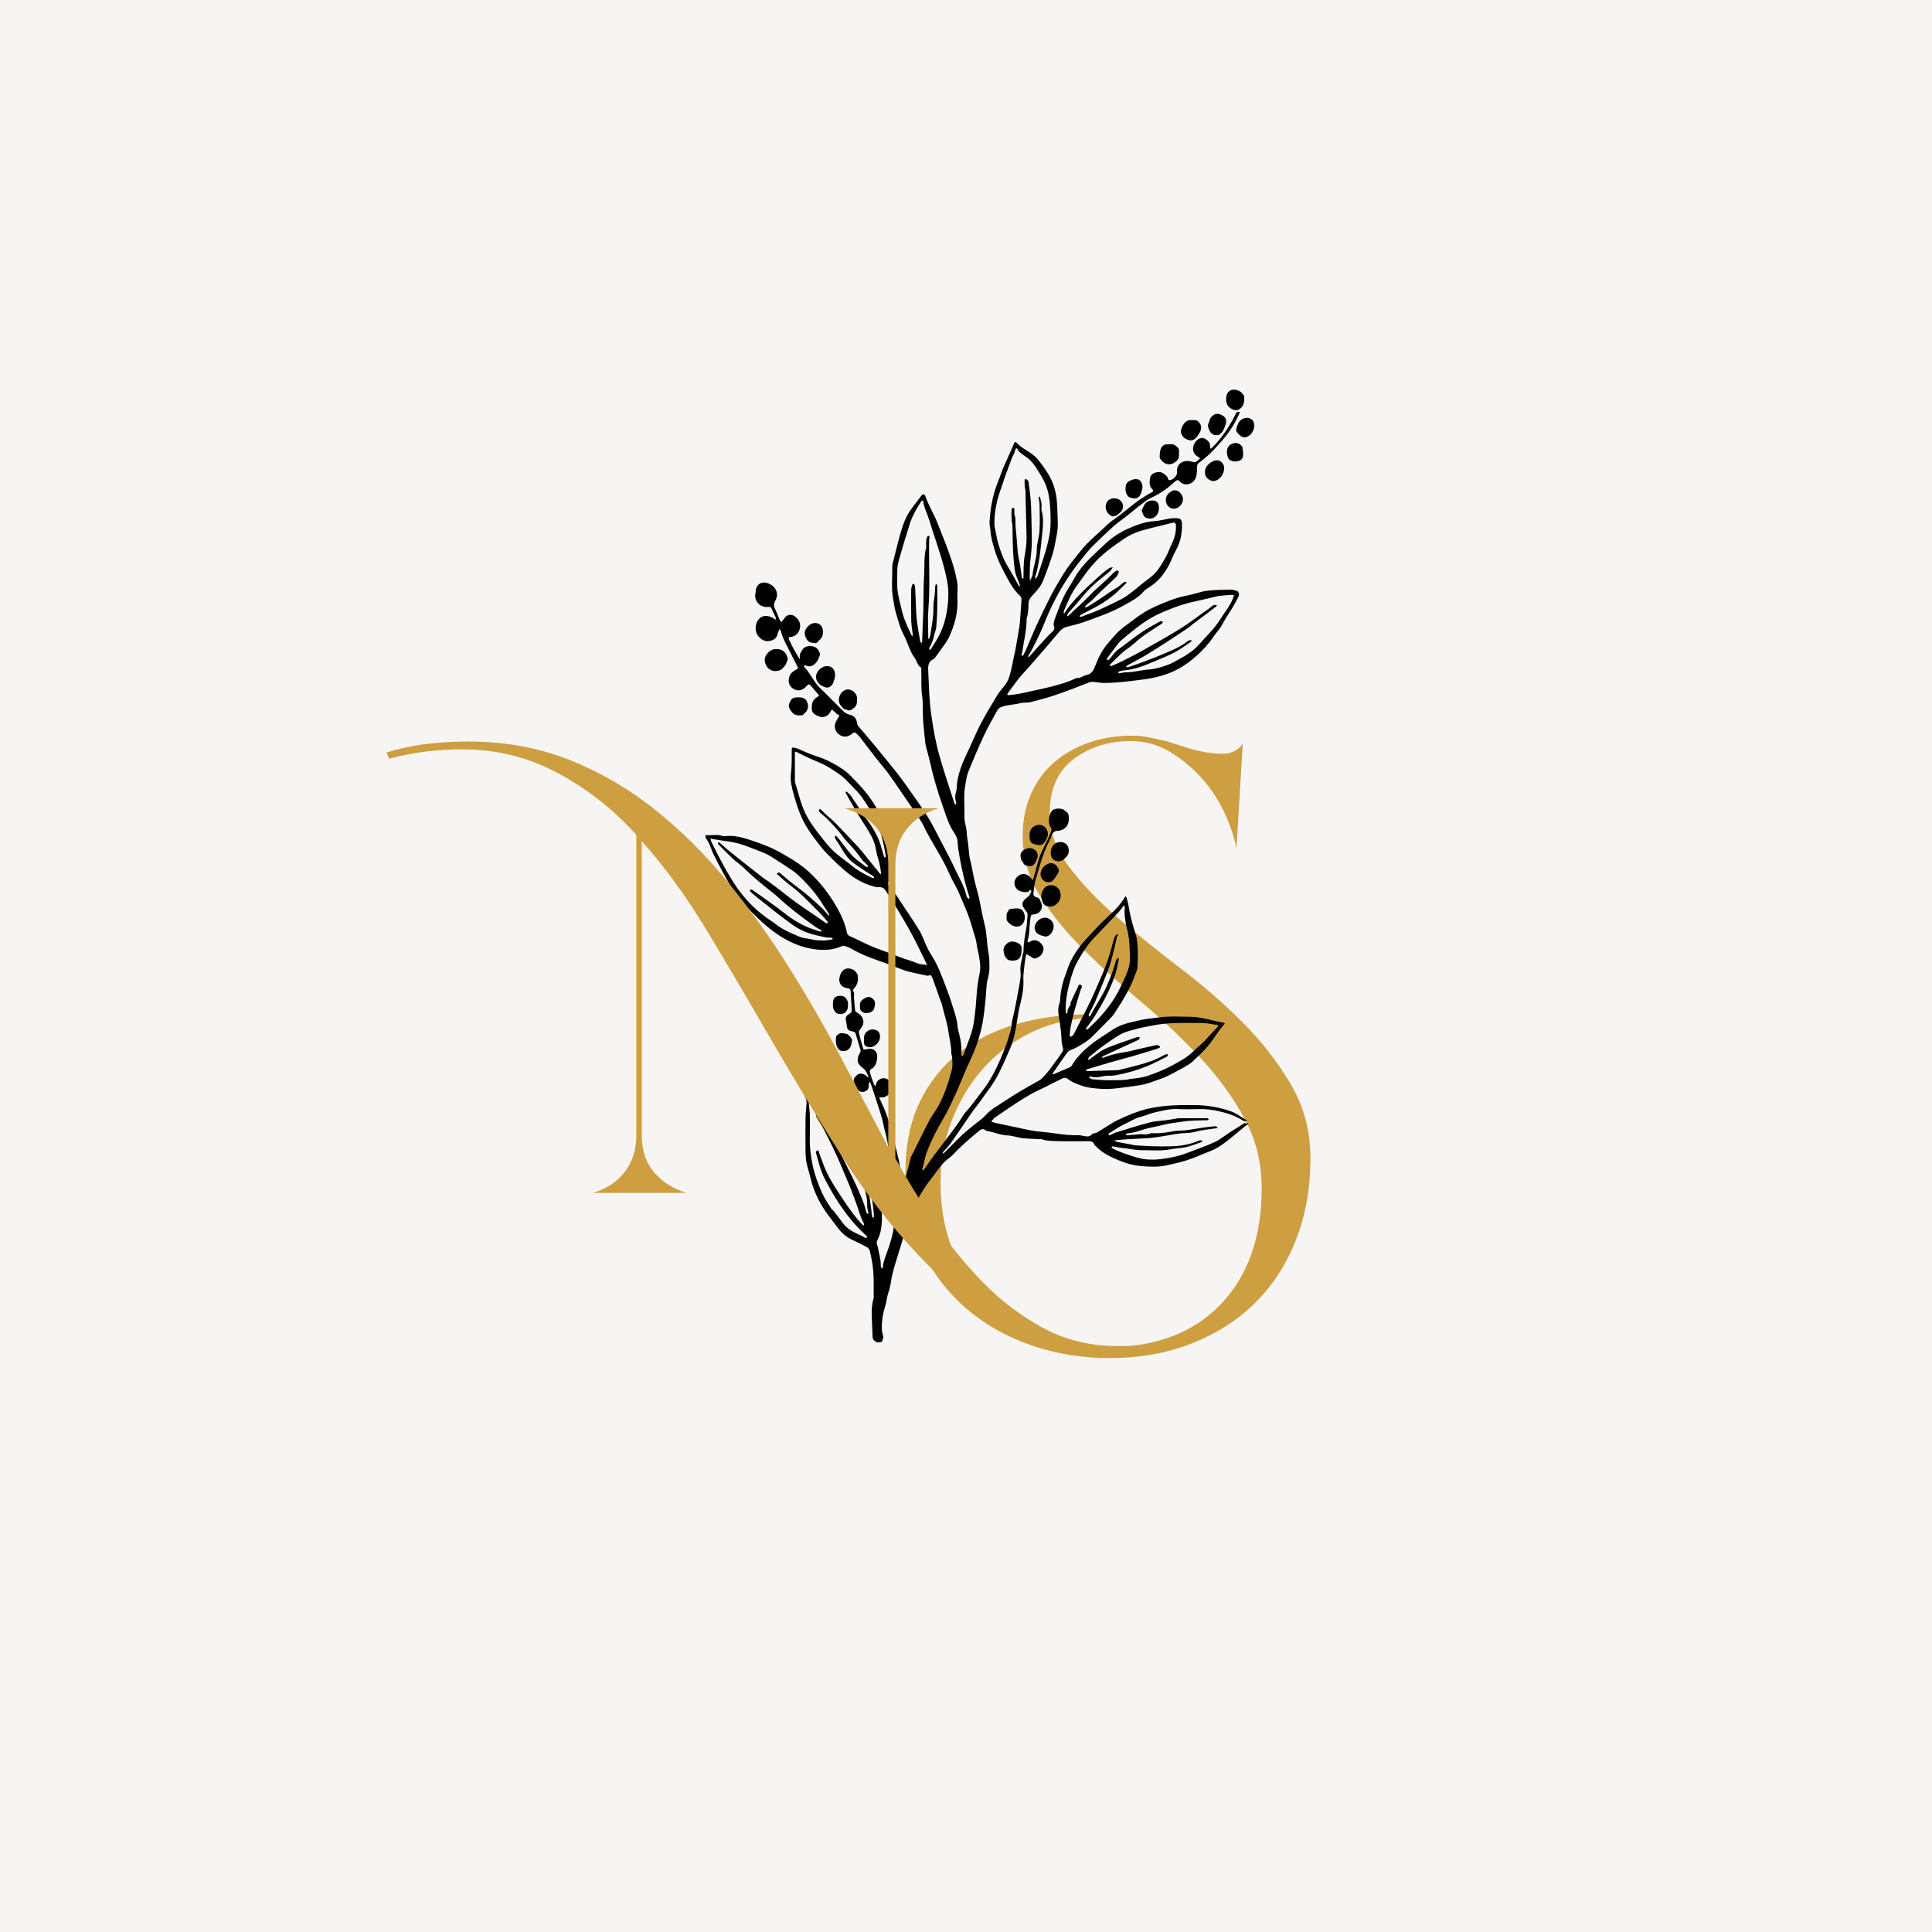
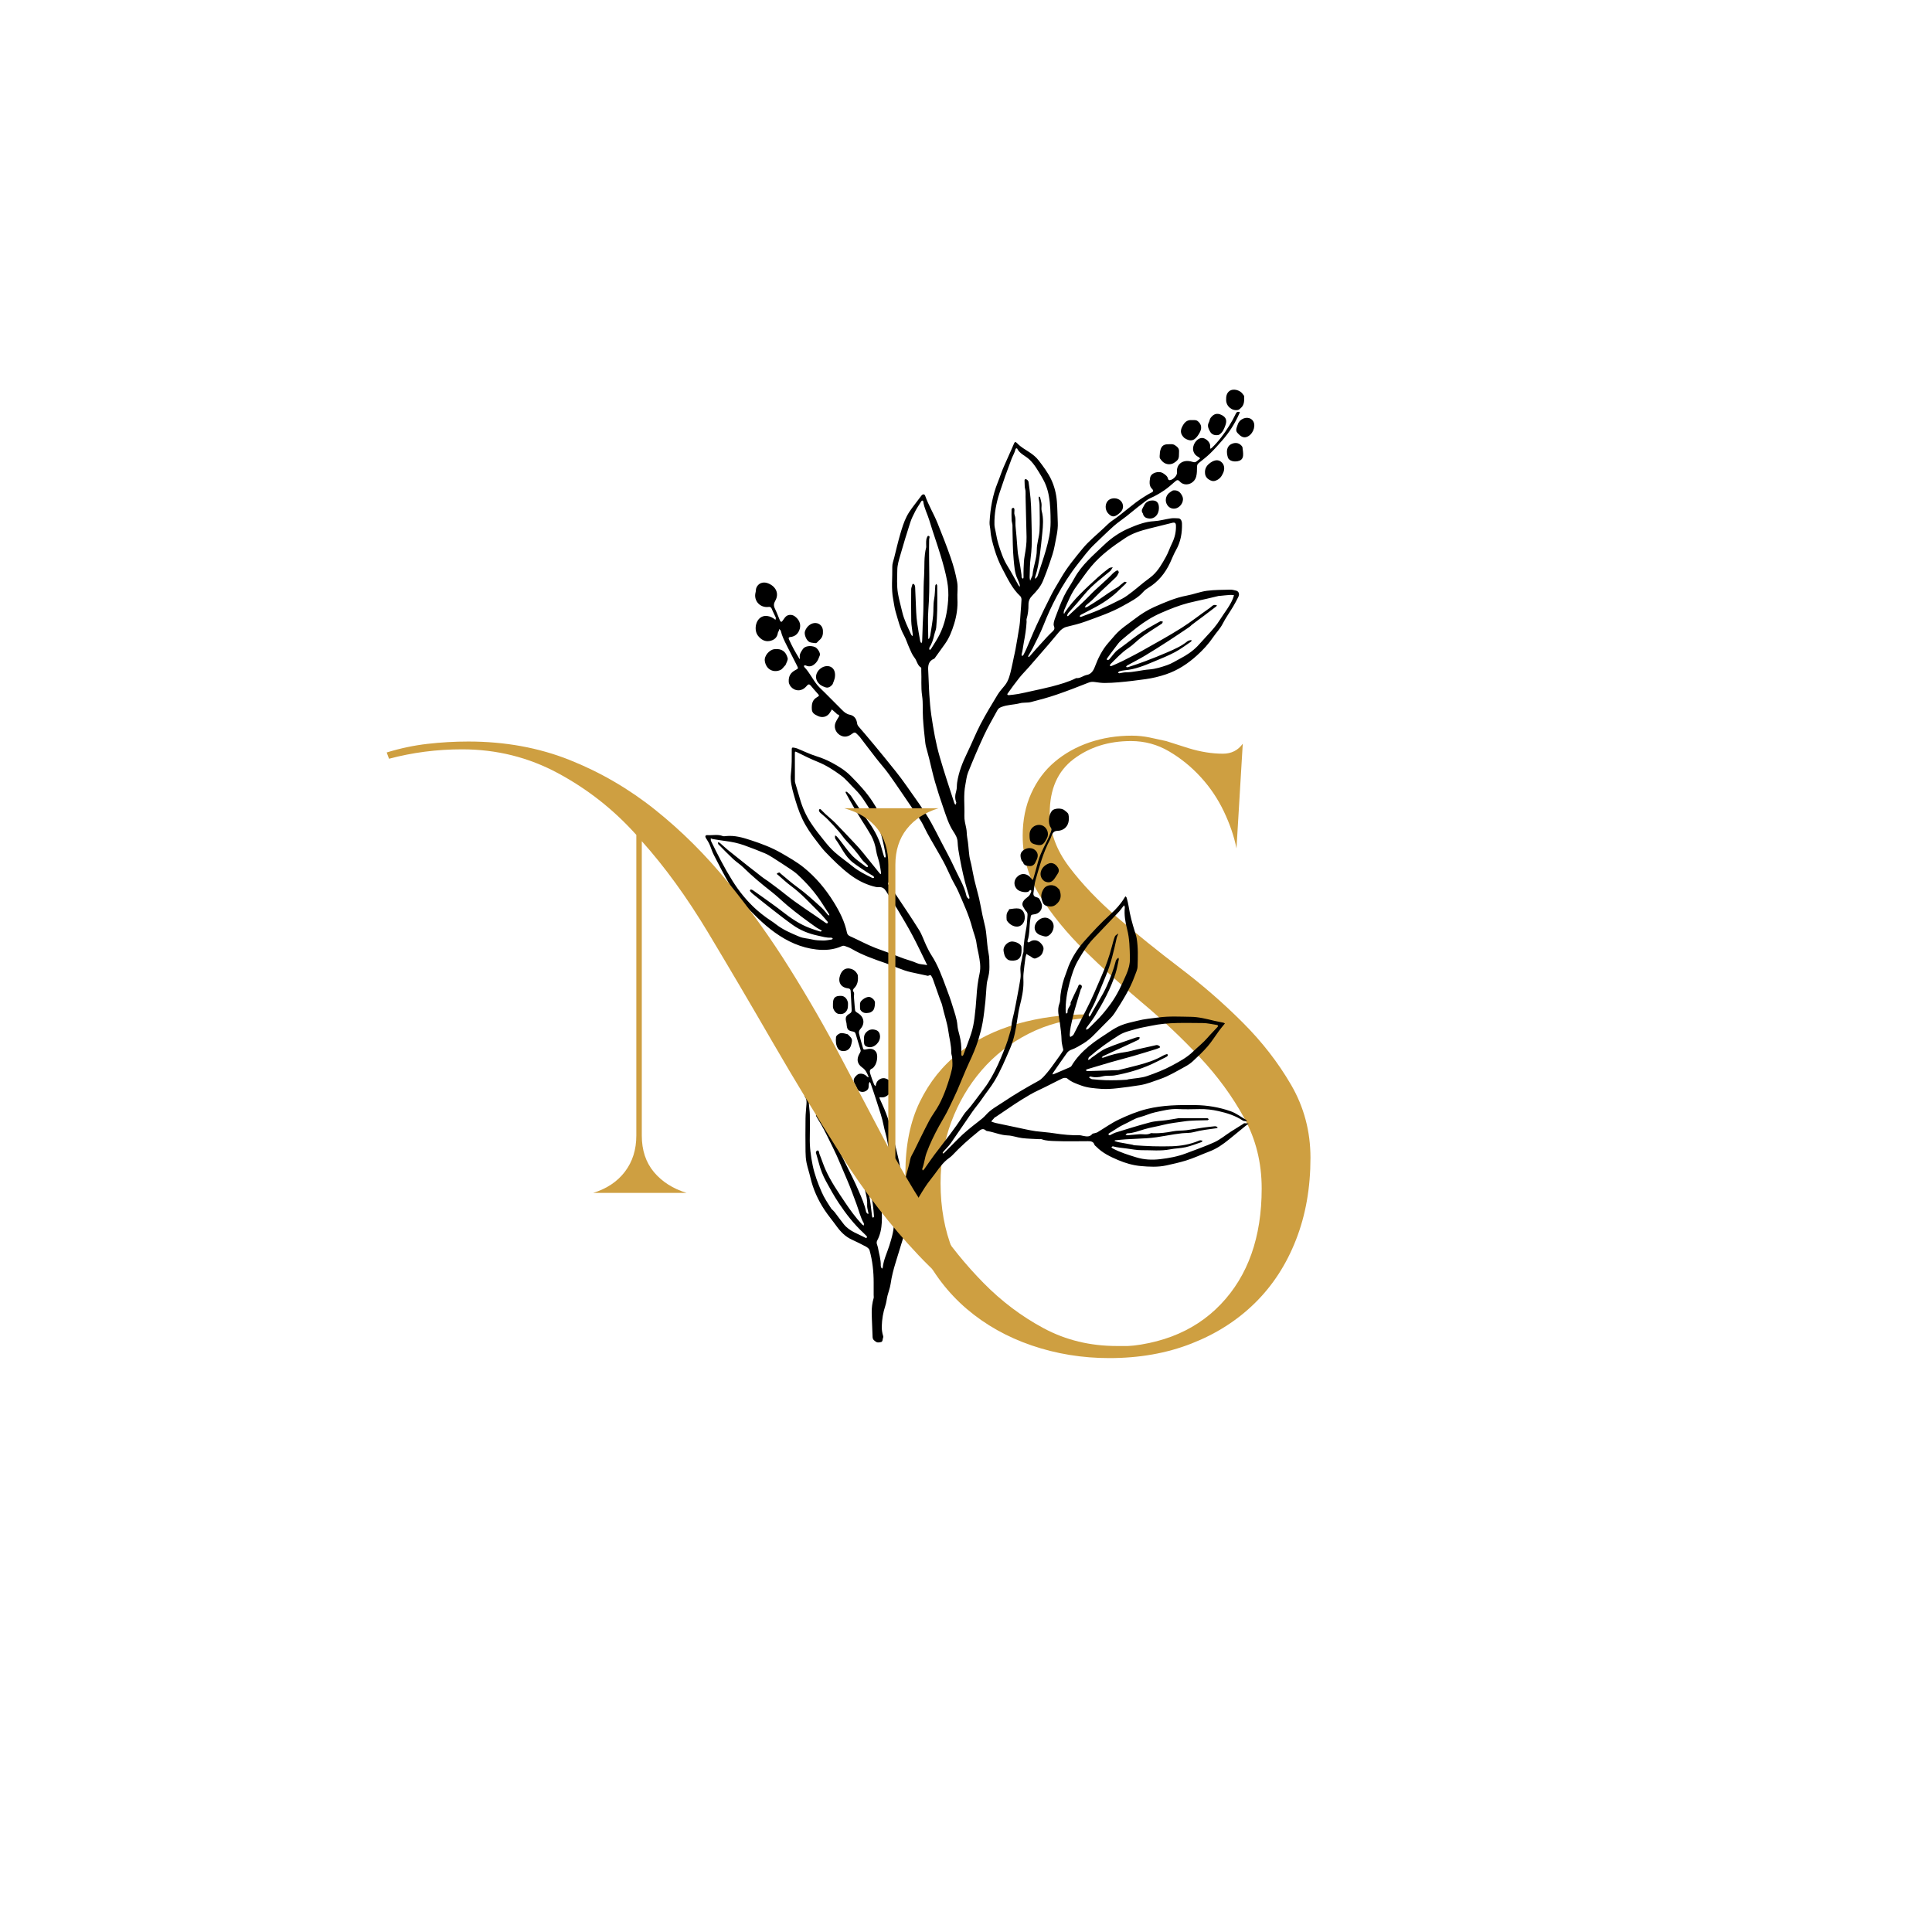
<svg xmlns="http://www.w3.org/2000/svg" version="1.0" preserveAspectRatio="xMidYMid meet" height="500" viewBox="0 0 375 375" zoomAndPan="magnify" width="500">
  <defs>
    <g />
    <clipPath id="5393867ff9">
      <rect height="177" y="0" width="87" x="0" />
    </clipPath>
    <clipPath id="befa5f0536">
      <path clip-rule="nonzero" d="M 136.695 79 L 243 79 L 243 260.637 L 136.695 260.637 Z M 136.695 79" />
    </clipPath>
    <clipPath id="4e5b43959a">
      <path clip-rule="nonzero" d="M 237 75.387 L 242 75.387 L 242 80 L 237 80 Z M 237 75.387" />
    </clipPath>
    <clipPath id="fd6857febd">
      <path clip-rule="nonzero" d="M 239 81 L 243.945 81 L 243.945 85 L 239 85 Z M 239 81" />
    </clipPath>
    <clipPath id="3f0ff952f2">
      <rect height="154" y="0" width="156" x="0" />
    </clipPath>
  </defs>
  <rect fill-opacity="1" height="450" y="-37.5" fill="#ffffff" width="450" x="-37.5" />
-   <rect fill-opacity="1" height="450" y="-37.5" fill="#f6f5f4" width="450" x="-37.5" />
  <g transform="matrix(1, 0, 0, 1, 171, 107)">
    <g clip-path="url(#5393867ff9)">
      <g fill-opacity="1" fill="#ce9f41">
        <g transform="translate(1.236, 123.683)">
          <g>
            <path d="M 82.125 -5.953 C 82.125 -0.117 81.188 5.188 79.312 9.969 C 77.445 14.758 74.789 18.848 71.344 22.234 C 67.906 25.617 63.789 28.242 59 30.109 C 54.219 31.984 48.91 32.922 43.078 32.922 C 37.816 32.922 32.797 32.102 28.016 30.469 C 23.234 28.832 19.031 26.469 15.406 23.375 C 11.789 20.281 8.898 16.516 6.734 12.078 C 4.578 7.641 3.5 2.617 3.5 -2.984 C 3.5 -8.348 4.43 -12.957 6.297 -16.812 C 8.172 -20.664 10.711 -23.844 13.922 -26.344 C 17.129 -28.852 20.891 -30.723 25.203 -31.953 C 29.523 -33.18 34.141 -33.797 39.047 -33.797 L 39.047 -33.094 C 34.848 -32.863 30.969 -31.844 27.406 -30.031 C 23.844 -28.219 20.805 -25.852 18.297 -22.938 C 15.785 -20.02 13.828 -16.691 12.422 -12.953 C 11.023 -9.223 10.328 -5.254 10.328 -1.047 C 10.328 3.734 11.113 8.078 12.688 11.984 C 14.27 15.898 16.461 19.258 19.266 22.062 C 22.066 24.863 25.453 27.02 29.422 28.531 C 33.391 30.051 37.766 30.812 42.547 30.812 C 52.004 30.812 59.383 28.039 64.688 22.5 C 70 16.957 72.656 9.457 72.656 0 C 72.656 -5.02 71.516 -9.598 69.234 -13.734 C 66.961 -17.879 64.102 -21.789 60.656 -25.469 C 57.219 -29.145 53.484 -32.676 49.453 -36.062 C 45.43 -39.445 41.695 -42.832 38.25 -46.219 C 34.812 -49.602 31.953 -53.102 29.672 -56.719 C 27.398 -60.344 26.266 -64.258 26.266 -68.469 C 26.266 -71.5 26.816 -74.238 27.922 -76.688 C 29.035 -79.145 30.555 -81.188 32.484 -82.812 C 34.41 -84.445 36.656 -85.703 39.219 -86.578 C 41.789 -87.453 44.535 -87.891 47.453 -87.891 C 48.617 -87.891 49.754 -87.773 50.859 -87.547 C 51.973 -87.316 53.055 -87.082 54.109 -86.844 L 58.484 -85.453 C 60.816 -84.742 63.035 -84.391 65.141 -84.391 C 66.773 -84.391 68.055 -85.035 68.984 -86.328 L 67.766 -66.016 C 67.297 -68.348 66.477 -70.738 65.312 -73.188 C 64.145 -75.633 62.656 -77.848 60.844 -79.828 C 59.031 -81.816 56.984 -83.484 54.703 -84.828 C 52.43 -86.172 49.957 -86.844 47.281 -86.844 C 42.957 -86.844 39.25 -85.676 36.156 -83.344 C 33.062 -81.008 31.516 -77.508 31.516 -72.844 C 31.516 -69.219 32.77 -65.742 35.281 -62.422 C 37.789 -59.098 40.91 -55.828 44.641 -52.609 C 48.379 -49.398 52.438 -46.129 56.812 -42.797 C 61.195 -39.473 65.254 -35.941 68.984 -32.203 C 72.723 -28.473 75.848 -24.445 78.359 -20.125 C 80.867 -15.812 82.125 -11.086 82.125 -5.953 Z M 82.125 -5.953" />
          </g>
        </g>
      </g>
    </g>
  </g>
  <g clip-path="url(#befa5f0536)">
    <path fill-rule="nonzero" fill-opacity="1" d="M 166.492 189.242 C 166.609 190.262 166.492 191.168 165.723 191.879 C 165.609 191.984 165.516 192.309 165.578 192.379 C 165.926 192.758 165.715 193.184 165.754 193.582 C 165.84 194.434 165.863 195.281 165.977 196.133 C 166 196.309 166.254 196.492 166.441 196.598 C 167.703 197.312 167.973 198.648 167 199.727 C 166.746 200.012 166.672 200.293 166.738 200.598 C 166.969 201.57 167.234 202.535 167.52 203.488 C 167.555 203.609 167.617 203.789 167.973 203.707 C 168.672 203.547 169.508 203.398 170.035 204.168 C 170.461 204.789 170.266 206.301 169.707 206.984 C 169.582 207.133 169.457 207.328 169.293 207.387 C 168.715 207.605 168.801 208.047 168.926 208.449 C 169.129 209.141 169.398 209.816 169.656 210.484 C 169.707 210.621 169.848 210.723 169.949 210.84 C 169.98 210.723 170.016 210.605 170.035 210.484 C 170.184 209.629 171.152 209.051 171.949 209.352 C 172.934 209.723 173.32 210.332 173.145 211.355 C 173.027 212.059 172.074 213.012 171.316 212.996 C 171.219 212.996 171.121 213 171.027 212.996 C 170.691 212.957 170.617 212.969 170.797 213.355 C 171.344 214.523 171.863 215.707 172.285 216.93 C 172.707 218.16 173.016 219.426 173.344 220.688 C 173.746 222.246 174.145 223.801 174.496 225.375 C 174.684 226.219 174.719 227.094 174.918 227.93 C 175.141 228.844 175.078 229.762 175.105 230.68 C 175.105 230.77 175.223 230.855 175.285 230.941 C 175.352 230.859 175.477 230.781 175.477 230.695 C 175.531 228.738 176.32 226.93 176.672 225.039 C 176.773 224.492 177.125 223.996 177.379 223.484 C 178.363 221.488 179.324 219.477 180.367 217.508 C 180.938 216.434 181.711 215.473 182.281 214.398 C 182.812 213.391 183.262 212.336 183.645 211.262 C 184.09 210.016 184.492 208.742 184.785 207.449 C 184.938 206.773 184.84 206.027 184.816 205.32 C 184.805 204.984 184.637 204.656 184.641 204.328 C 184.66 202.914 184.27 201.559 184.078 200.176 C 183.844 198.438 183.234 196.805 182.871 195.109 C 182.781 194.707 182.57 194.32 182.438 193.922 C 181.996 192.676 181.566 191.422 181.121 190.18 C 181.027 189.914 180.91 189.641 180.75 189.402 C 180.539 189.094 180.277 189.445 180.043 189.398 C 178.973 189.172 177.898 188.938 176.828 188.703 C 175.141 188.336 173.609 187.543 171.988 186.98 C 169.684 186.188 167.391 185.395 165.27 184.156 C 164.859 183.914 164.395 183.766 163.945 183.605 C 163.789 183.551 163.57 183.566 163.422 183.637 C 161.832 184.367 160.125 184.488 158.453 184.293 C 155.473 183.953 152.84 182.754 150.379 180.984 C 148.016 179.285 146.051 177.199 144.062 175.133 C 143.098 174.125 142.332 172.891 141.621 171.672 C 140.523 169.797 139.531 167.863 138.543 165.93 C 138.199 165.266 138.008 164.527 137.699 163.844 C 137.512 163.434 137.246 163.055 137.016 162.664 C 136.805 162.301 136.918 162.07 137.352 162.102 C 138.332 162.164 139.328 161.895 140.297 162.281 C 140.461 162.348 140.684 162.305 140.879 162.285 C 142.594 162.102 144.211 162.578 145.797 163.102 C 147.824 163.766 149.82 164.516 151.68 165.594 C 153.16 166.453 154.641 167.285 155.992 168.371 C 158.355 170.277 160.258 172.562 161.836 175.113 C 162.977 176.957 163.969 178.898 164.406 181.066 C 164.457 181.297 164.633 181.562 164.961 181.707 C 166.633 182.445 168.23 183.34 169.949 184.004 C 171.492 184.598 173.066 185.109 174.582 185.742 C 175.73 186.219 176.934 186.473 178.066 186.977 C 178.5 187.168 179.027 187.164 179.512 187.25 C 179.664 187.273 179.812 187.312 179.969 187.336 C 179.906 187.199 179.84 187.062 179.777 186.926 C 178.867 185.094 178.004 183.238 177.039 181.434 C 176.141 179.75 175.152 178.109 174.18 176.473 C 173.48 175.293 172.711 174.156 171.992 172.988 C 171.672 172.461 171.281 172.145 170.605 172.199 C 170.223 172.23 169.805 172.125 169.422 172.016 C 167.734 171.543 166.238 170.734 164.844 169.668 C 163.156 168.375 161.676 166.887 160.207 165.367 C 159.598 164.738 159.09 164.02 158.547 163.328 C 157.469 161.957 156.477 160.531 155.727 158.941 C 155 157.406 154.512 155.801 154.055 154.172 C 153.688 152.863 153.359 151.559 153.512 150.219 C 153.707 148.617 153.676 147.02 153.68 145.418 C 153.68 145.152 153.773 145.066 154.016 145.109 C 154.258 145.152 154.504 145.184 154.727 145.277 C 155.949 145.773 157.141 146.367 158.398 146.762 C 159.469 147.094 160.492 147.512 161.473 148.039 C 162.809 148.754 164.086 149.555 165.164 150.645 C 166.719 152.219 168.227 153.824 169.434 155.707 C 170.777 157.797 171.883 160.02 172.531 162.41 C 172.836 163.527 173.078 164.719 172.992 165.941 C 172.93 166.75 173.086 167.602 173.09 168.395 C 173.098 169.32 173.266 170.414 172.496 171.238 C 172.168 171.586 172.59 171.816 172.711 172.027 C 173.039 172.586 173.5 173.062 173.859 173.605 C 175.383 175.895 176.934 178.168 178.391 180.508 C 178.973 181.445 179.312 182.523 179.789 183.531 C 180.086 184.156 180.391 184.789 180.77 185.367 C 182.07 187.355 182.855 189.566 183.676 191.77 C 184.098 192.898 184.52 194.023 184.863 195.176 C 185.25 196.457 185.738 197.711 185.84 199.07 C 185.883 199.672 186.062 200.27 186.215 200.855 C 186.52 201.988 186.633 203.137 186.602 204.305 C 186.594 204.465 186.582 204.633 186.605 204.789 C 186.617 204.863 186.699 204.918 186.75 204.984 C 186.828 204.918 186.945 204.863 186.977 204.773 C 187.492 203.398 188.039 202.023 188.496 200.629 C 188.82 199.641 189.016 198.617 189.148 197.574 C 189.316 196.203 189.457 194.828 189.539 193.445 C 189.625 191.961 189.805 190.465 190.125 189.012 C 190.426 187.672 190.184 186.438 189.934 185.145 C 189.805 184.48 189.629 183.816 189.551 183.164 C 189.426 182.086 188.98 181.109 188.715 180.086 C 188.074 177.633 186.996 175.344 186 173.027 C 185.652 172.227 185.176 171.488 184.785 170.699 C 184.238 169.594 183.77 168.449 183.188 167.363 C 182.355 165.82 181.445 164.316 180.582 162.789 C 180.168 162.059 179.746 161.316 179.395 160.555 C 178.703 159.078 177.715 157.793 176.797 156.465 C 175.371 154.391 173.977 152.293 172.516 150.25 C 171.75 149.18 170.859 148.207 170.055 147.168 C 168.98 145.797 167.945 144.406 166.879 143.027 C 166.699 142.801 166.465 142.621 166.266 142.402 C 165.996 142.105 165.773 142.137 165.457 142.379 C 164.711 142.949 163.93 143.238 163 142.664 C 162.184 142.152 161.785 141.109 162.203 140.199 C 162.34 139.895 162.5 139.602 162.684 139.328 C 162.883 139.031 163.059 138.777 162.531 138.652 C 162.449 138.633 162.395 138.516 162.32 138.453 C 162.035 138.207 161.75 137.949 161.465 137.703 C 161.297 137.977 161.148 138.262 160.957 138.508 C 160.418 139.191 159.543 139.355 158.758 138.977 C 158.168 138.688 157.605 138.453 157.574 137.641 C 157.535 136.703 157.633 135.883 158.547 135.348 C 159.086 135.031 159.059 135.016 158.633 134.547 C 158.211 134.082 157.797 133.598 157.395 133.113 C 157.145 132.809 156.941 132.723 156.637 133.078 C 156.316 133.449 155.973 133.785 155.434 133.93 C 154.215 134.246 153.137 133.25 153.094 132.312 C 153.035 131.223 153.488 130.52 154.426 130.043 C 154.977 129.758 154.969 129.73 154.672 129.152 C 154.016 127.867 153.352 126.582 152.707 125.285 C 152.25 124.375 151.785 123.461 151.551 122.449 C 151.52 122.32 151.355 122.215 151.258 122.094 C 151.227 122.215 151.207 122.336 151.164 122.449 C 151.109 122.59 150.996 122.715 150.98 122.859 C 150.848 123.797 150.211 124.262 149.379 124.418 C 148.418 124.598 147.656 124.09 147.105 123.367 C 146.5 122.574 146.547 121.23 147.105 120.406 C 147.789 119.387 149.027 119.266 150.234 120.09 C 150.336 120.16 150.422 120.238 150.516 120.312 C 150.539 120.16 150.625 119.977 150.574 119.859 C 150.34 119.309 150.031 118.785 149.82 118.223 C 149.691 117.879 149.504 117.762 149.184 117.805 C 147.527 118.027 146.238 116.594 146.652 115.004 C 146.734 114.707 146.695 114.371 146.809 114.094 C 147.145 113.242 148.043 112.852 148.984 113.188 C 150.508 113.727 151.34 115.137 150.457 116.652 C 150.168 117.148 150.148 117.594 150.402 118.117 C 150.77 118.875 151.055 119.668 151.383 120.438 C 151.43 120.551 151.555 120.688 151.656 120.699 C 151.734 120.703 151.848 120.551 151.926 120.457 C 152.137 120.188 152.305 119.867 152.559 119.648 C 153.035 119.238 153.77 119.258 154.27 119.629 C 155.086 120.234 155.496 121.066 155.238 122.039 C 155 122.914 154.387 123.555 153.395 123.648 C 152.938 123.691 153.086 123.98 153.18 124.188 C 153.465 124.82 153.77 125.441 154.098 126.051 C 154.398 126.609 154.742 127.148 155.062 127.695 C 155.105 127.77 155.133 127.855 155.16 127.938 C 155.191 127.852 155.266 127.762 155.25 127.684 C 155.117 126.992 155.492 126.492 155.836 125.977 C 156.227 125.402 157.332 125.223 158.199 125.598 C 158.676 125.801 159.301 126.777 159.129 127.199 C 158.922 127.695 158.781 128.215 158.371 128.652 C 157.77 129.285 157.168 129.539 156.359 129.152 C 156.277 129.117 156.141 129.191 156.035 129.211 C 156.062 129.297 156.055 129.414 156.109 129.469 C 157.141 130.52 157.734 131.879 158.664 132.996 C 159.098 133.512 159.613 133.957 160.09 134.438 C 161.211 135.559 162.344 136.684 163.461 137.82 C 163.883 138.25 164.316 138.602 164.941 138.727 C 165.828 138.906 166.262 139.547 166.367 140.434 C 166.387 140.609 166.473 140.793 166.578 140.926 C 166.973 141.414 167.402 141.879 167.809 142.363 C 169.125 143.93 170.449 145.488 171.727 147.078 C 173.152 148.848 174.621 150.598 175.91 152.465 C 177.566 154.855 179.336 157.172 180.758 159.711 C 181.402 160.863 181.996 162.059 182.602 163.23 C 183.5 164.969 184.461 166.684 185.27 168.465 C 186.074 170.238 187.145 171.902 187.578 173.848 C 187.609 173.988 187.684 174.137 187.777 174.25 C 187.863 174.355 188 174.418 188.113 174.496 C 188.133 174.375 188.188 174.238 188.156 174.133 C 187.883 173.176 187.574 172.227 187.32 171.262 C 187.051 170.234 186.824 169.191 186.605 168.148 C 186.391 167.09 186.199 166.035 186.023 164.973 C 185.938 164.445 185.898 163.914 185.867 163.379 C 185.824 162.609 185.441 161.996 185.039 161.379 C 184.121 159.977 183.648 158.383 183.105 156.816 C 182.516 155.141 181.965 153.445 181.477 151.746 C 181.055 150.285 180.738 148.801 180.371 147.324 C 180.25 146.82 180.113 146.324 179.98 145.828 C 179.844 145.301 179.664 144.773 179.605 144.234 C 179.426 142.633 179.25 141.035 179.152 139.43 C 179.059 137.957 179.195 136.469 178.977 135.027 C 178.73 133.387 178.902 131.762 178.816 130.129 C 178.805 129.938 178.859 129.633 178.766 129.574 C 178.035 129.129 177.984 128.246 177.496 127.645 C 177.051 127.098 176.785 126.391 176.488 125.734 C 176.129 124.938 175.879 124.09 175.465 123.332 C 174.664 121.883 174.305 120.293 173.84 118.738 C 173.605 117.949 173.523 117.109 173.363 116.297 C 172.961 114.223 173.234 112.125 173.191 110.039 C 173.176 109.441 173.414 108.84 173.562 108.25 C 173.938 106.719 174.301 105.18 174.738 103.668 C 175.086 102.488 175.438 101.309 176.008 100.199 C 176.609 99.039 177.453 98.059 178.223 97.02 C 178.426 96.746 178.637 96.48 178.84 96.207 C 179.094 95.867 179.449 95.867 179.578 96.238 C 180.23 98.09 181.266 99.766 181.988 101.578 C 182.871 103.781 183.75 105.984 184.523 108.227 C 185.059 109.766 185.496 111.355 185.781 112.965 C 185.973 114.035 185.77 115.168 185.832 116.273 C 185.926 117.922 185.676 119.543 185.199 121.09 C 184.785 122.426 184.281 123.77 183.445 124.945 C 182.781 125.875 182.113 126.801 181.449 127.727 C 181.414 127.777 181.371 127.836 181.312 127.863 C 180.219 128.289 180.098 129.18 180.168 130.203 C 180.266 131.734 180.277 133.27 180.379 134.805 C 180.465 136.148 180.578 137.496 180.77 138.832 C 181.172 141.551 181.629 144.25 182.406 146.922 C 183.277 149.938 184.277 152.906 185.238 155.891 C 185.273 156.012 185.379 156.109 185.453 156.215 C 185.508 156.059 185.652 155.859 185.609 155.742 C 185.312 155.004 185.375 154.305 185.602 153.551 C 185.762 153.023 185.695 152.441 185.781 151.875 C 186.086 149.863 186.812 148.027 187.691 146.219 C 188.602 144.355 189.359 142.422 190.312 140.582 C 191.336 138.621 192.488 136.734 193.633 134.84 C 194.035 134.176 194.582 133.605 195.066 132.996 C 195.82 132.035 196.059 130.867 196.324 129.719 C 196.492 129.004 196.633 128.285 196.781 127.57 C 196.887 127.062 197.012 126.559 197.105 126.043 C 197.371 124.527 197.648 123.016 197.879 121.492 C 197.996 120.719 198.023 119.922 198.082 119.141 C 198.152 118.227 198.23 117.309 198.27 116.391 C 198.277 116.168 198.195 115.863 198.039 115.719 C 196.441 114.242 195.574 112.293 194.574 110.426 C 193.918 109.195 193.41 107.922 193.016 106.586 C 192.668 105.406 192.328 104.242 192.246 103.004 C 192.207 102.445 192.035 101.883 192.074 101.328 C 192.227 98.684 192.66 96.102 193.672 93.613 C 194.125 92.5 194.469 91.348 194.98 90.254 C 195.32 89.52 195.641 88.777 195.969 88.031 C 196.223 87.453 196.496 86.883 196.727 86.301 C 196.949 85.727 197.078 85.652 197.469 86.07 C 198.141 86.785 198.988 87.238 199.789 87.766 C 200.48 88.223 201.109 88.719 201.641 89.414 C 202.52 90.57 203.387 91.719 204.016 93.023 C 204.66 94.383 205.02 95.816 205.141 97.344 C 205.254 98.715 205.254 100.086 205.316 101.461 C 205.383 103.012 204.961 104.496 204.695 105.992 C 204.492 107.113 204.102 108.207 203.734 109.293 C 203.344 110.461 202.906 111.617 202.441 112.75 C 201.988 113.863 201.195 114.75 200.371 115.594 C 199.879 116.098 199.621 116.621 199.625 117.352 C 199.633 118.277 199.535 119.215 199.266 120.121 C 199.211 120.301 199.266 120.512 199.262 120.703 C 199.191 122.07 198.969 123.41 198.711 124.758 C 198.562 125.508 198.504 126.285 198.293 127.031 C 198.27 127.125 198.363 127.246 198.398 127.359 C 198.492 127.266 198.609 127.191 198.668 127.086 C 198.875 126.688 199.074 126.281 199.254 125.871 C 199.91 124.355 200.52 122.816 201.215 121.32 C 202.148 119.301 203.121 117.297 204.137 115.316 C 204.691 114.234 205.352 113.219 205.953 112.168 C 207.125 110.121 208.637 108.309 210.117 106.5 C 211.332 105.016 212.871 103.801 214.27 102.473 C 214.805 101.969 215.316 101.434 215.918 101.031 C 218.027 99.609 219.848 97.809 222.012 96.469 C 222.477 96.184 222.934 95.879 223.422 95.648 C 223.844 95.449 223.977 95.258 223.617 94.902 C 222.977 94.277 223.133 93.449 223.238 92.738 C 223.375 91.793 224.906 91.297 225.773 91.867 C 226.176 92.137 226.629 92.422 226.727 92.992 C 226.738 93.078 226.93 93.215 227.035 93.203 C 227.68 93.152 228.52 92.32 228.457 91.695 C 228.281 89.941 229.777 89.098 231.43 89.641 C 231.629 89.707 231.906 89.758 232.07 89.672 C 232.391 89.496 232.652 89.223 232.941 88.988 C 232.848 88.898 232.77 88.781 232.656 88.727 C 232.129 88.473 231.785 88.105 231.621 87.516 C 231.355 86.496 232.16 85.164 233.191 85.016 C 233.852 84.922 234.738 85.629 234.883 86.367 C 234.906 86.492 234.875 86.629 234.887 86.758 C 234.902 86.883 234.926 87 234.945 87.125 C 235.039 87.055 235.137 87 235.219 86.926 C 236.535 85.66 237.613 84.207 238.574 82.66 C 239.055 81.891 239.492 81.098 239.883 80.277 C 240.02 79.992 240.145 79.918 240.422 79.941 C 240.664 79.961 240.707 79.918 240.57 80.227 C 239.727 82.152 238.625 83.902 237.242 85.473 C 236.488 86.336 235.719 87.207 234.895 88.008 C 234.199 88.684 233.418 89.277 232.656 89.887 C 232.402 90.094 232.348 90.32 232.34 90.625 C 232.328 91.254 232.348 91.867 232.18 92.5 C 231.809 93.941 229.969 94.574 228.965 93.426 C 228.703 93.129 228.461 93.129 228.16 93.395 C 227.453 94.008 226.75 94.656 225.977 95.176 C 225.129 95.746 224.23 96.277 223.293 96.684 C 222.648 96.965 222.164 97.426 221.625 97.828 C 220.598 98.59 219.633 99.434 218.621 100.223 C 217.816 100.855 216.953 101.422 216.191 102.098 C 214.895 103.254 213.668 104.477 212.406 105.676 C 211.234 106.785 210.293 108.09 209.293 109.352 C 207.695 111.375 206.309 113.535 205.094 115.801 C 204.125 117.605 203.289 119.461 202.539 121.367 C 201.938 122.902 201.152 124.367 200.426 125.852 C 200.184 126.34 199.879 126.793 199.609 127.266 C 199.57 127.336 199.582 127.434 199.57 127.52 C 199.656 127.488 199.77 127.488 199.824 127.43 C 200.289 126.914 200.742 126.379 201.207 125.855 C 201.871 125.117 202.531 124.387 203.203 123.664 C 203.555 123.285 203.926 122.922 204.305 122.562 C 204.609 122.262 204.77 122.051 204.566 121.52 C 204.398 121.078 204.633 120.426 204.82 119.91 C 205.352 118.477 205.887 117.027 206.547 115.656 C 207.113 114.484 207.898 113.422 208.512 112.281 C 209.938 109.637 212.23 107.762 214.332 105.742 C 215.691 104.438 217.293 103.336 219.043 102.578 C 220.621 101.895 222.234 101.254 224.012 101.16 C 225.109 101.098 226.188 100.77 227.277 100.613 C 227.754 100.547 228.25 100.586 228.734 100.609 C 229.145 100.633 229.41 101.051 229.422 101.656 C 229.461 103.445 229.18 105.152 228.277 106.742 C 227.816 107.551 227.488 108.43 227.094 109.273 C 226.152 111.262 224.824 112.906 222.93 114.066 C 222.555 114.293 222.184 114.559 221.906 114.883 C 220.844 116.109 219.406 116.781 218.039 117.559 C 215.703 118.887 213.16 119.734 210.656 120.648 C 209.5 121.07 208.285 121.363 207.082 121.656 C 206.43 121.809 205.961 122.188 205.551 122.668 C 204.875 123.453 204.227 124.262 203.551 125.051 C 202.273 126.539 200.984 128.02 199.695 129.496 C 199.086 130.191 198.426 130.844 197.848 131.562 C 197.055 132.555 196.312 133.586 195.578 134.617 C 195.426 134.84 195.617 134.957 195.852 134.926 C 196.441 134.859 197.031 134.809 197.613 134.703 C 198.48 134.543 199.34 134.344 200.203 134.152 C 201.512 133.859 202.824 133.594 204.121 133.258 C 205.75 132.828 207.371 132.375 208.891 131.617 C 209.672 131.711 210.25 131.129 210.98 130.996 C 211.742 130.859 212.207 130.234 212.492 129.469 C 213.137 127.758 213.93 126.117 215.168 124.727 C 215.59 124.254 215.992 123.77 216.41 123.293 C 217.535 122.004 218.98 121.109 220.324 120.078 C 221.504 119.176 222.742 118.391 224.066 117.805 C 226.102 116.91 228.145 116.012 230.363 115.602 C 231.672 115.359 232.938 114.852 234.25 114.672 C 235.762 114.473 237.305 114.496 238.836 114.453 C 239.195 114.445 239.566 114.559 239.922 114.641 C 240.43 114.758 240.641 115.293 240.371 115.836 C 240.051 116.488 239.711 117.129 239.34 117.75 C 238.668 118.875 237.898 119.941 237.305 121.102 C 236.816 122.059 236.07 122.789 235.484 123.66 C 234.59 124.98 233.508 126.156 232.324 127.223 C 230.562 128.82 228.605 130.109 226.344 130.875 C 225.047 131.312 223.723 131.637 222.352 131.824 C 220.617 132.059 218.887 132.289 217.145 132.43 C 216.23 132.508 215.316 132.566 214.402 132.566 C 213.781 132.566 213.156 132.469 212.535 132.383 C 212.102 132.32 211.711 132.324 211.285 132.5 C 209.219 133.312 207.148 134.125 205.051 134.84 C 203.426 135.395 201.758 135.848 200.09 136.27 C 199.398 136.441 198.629 136.316 197.941 136.504 C 196.758 136.816 195.512 136.766 194.352 137.238 C 194 137.379 193.766 137.535 193.598 137.852 C 192.723 139.473 191.773 141.055 191 142.727 C 189.898 145.09 188.879 147.5 187.906 149.918 C 187.605 150.672 187.535 151.523 187.375 152.328 C 186.977 154.305 187.258 156.309 187.184 158.293 C 187.152 159.141 187.375 159.945 187.547 160.773 C 187.672 161.344 187.621 161.945 187.734 162.547 C 187.965 163.746 188 164.973 188.16 166.18 C 188.234 166.75 188.422 167.301 188.539 167.875 C 188.746 168.859 188.906 169.867 189.137 170.848 C 189.414 172.027 189.766 173.188 190.039 174.367 C 190.289 175.441 190.461 176.535 190.691 177.613 C 190.863 178.445 191.094 179.273 191.266 180.105 C 191.367 180.59 191.41 181.09 191.465 181.582 C 191.602 182.73 191.645 183.898 191.879 185.02 C 192.066 185.914 192.027 186.789 192.047 187.676 C 192.066 188.555 191.906 189.402 191.668 190.246 C 191.539 190.727 191.508 191.23 191.465 191.727 C 191.383 192.605 191.359 193.496 191.262 194.375 C 191.105 195.73 190.977 197.082 190.734 198.438 C 190.535 199.559 190.25 200.641 189.922 201.719 C 189.434 203.305 188.781 204.816 188.074 206.32 C 187.262 208.059 186.582 209.859 185.812 211.621 C 185.305 212.777 184.746 213.914 184.207 215.051 C 183.625 216.285 182.895 217.434 182.238 218.625 C 181.332 220.281 180.496 222.004 179.844 223.773 C 179.484 224.746 179.406 225.844 179.016 226.844 C 178.977 226.93 179.07 227.074 179.102 227.191 C 179.199 227.105 179.32 227.035 179.387 226.938 C 180.051 226.012 180.676 225.062 181.363 224.148 C 183.277 221.609 185.305 219.152 186.996 216.445 C 187.375 215.836 187.934 215.34 188.379 214.77 C 189.031 213.938 189.66 213.094 190.293 212.25 C 190.809 211.555 191.352 210.879 191.812 210.152 C 192.746 208.672 193.527 207.113 194.211 205.496 C 194.867 203.938 195.512 202.391 195.945 200.75 C 196.074 200.254 196.281 199.758 196.305 199.25 C 196.348 198.312 196.641 197.438 196.832 196.535 C 197.074 195.43 197.277 194.312 197.488 193.195 C 197.691 192.109 197.902 191.023 198.066 189.926 C 198.133 189.445 198.113 188.949 198.07 188.465 C 197.973 187.379 198.363 186.375 198.5 185.324 C 198.523 185.113 198.652 184.914 198.652 184.711 C 198.668 183.109 198.949 181.543 199.23 179.98 C 199.367 179.211 199.371 178.41 199.441 177.625 C 199.465 177.324 199.398 177.086 199.156 176.855 C 198.945 176.652 198.828 176.348 198.652 176.094 C 198.289 175.566 198.457 175.086 198.82 174.664 C 199.07 174.387 199.402 174.195 199.676 173.934 C 199.82 173.797 199.93 173.605 200.012 173.418 C 200.09 173.238 200.234 172.934 200.16 172.852 C 199.91 172.578 199.812 172.953 199.641 173.051 C 199.16 173.324 197.941 173.094 197.465 172.652 C 196.75 171.988 196.715 170.953 197.371 170.25 C 198.207 169.363 199.387 169.469 200.18 170.5 C 200.258 170.605 200.34 170.719 200.418 170.824 C 200.48 170.699 200.562 170.586 200.598 170.457 C 200.898 169.406 201.199 168.363 201.473 167.309 C 202.012 165.254 203.238 163.492 203.965 161.516 C 204.094 161.164 204.152 160.914 203.922 160.574 C 203.363 159.754 203.555 158.047 204.23 157.332 C 204.66 156.879 206.047 156.766 206.668 157.309 C 206.934 157.539 207.312 157.777 207.379 158.078 C 207.496 158.566 207.496 159.125 207.379 159.617 C 207.137 160.621 206.281 161.238 205.289 161.262 C 204.66 161.281 204.348 161.535 204.102 162.23 C 204 162.516 203.902 162.801 203.762 163.062 C 202.477 165.508 201.758 168.16 201.004 170.793 C 200.773 171.586 200.73 172.438 200.598 173.258 C 200.523 173.715 200.68 174.012 201.156 174.145 C 201.375 174.199 201.66 174.312 201.746 174.484 C 201.977 174.918 202.246 175.398 202.246 175.863 C 202.246 176.707 201.59 177.348 200.84 177.453 C 200.031 177.566 200.117 177.578 199.992 178.352 C 199.758 179.77 199.906 181.227 199.445 182.605 C 199.422 182.68 199.434 182.809 199.484 182.859 C 199.535 182.91 199.664 182.914 199.738 182.887 C 199.906 182.809 200.047 182.688 200.215 182.617 C 200.836 182.363 201.555 182.539 202.066 183.129 C 202.668 183.816 202.633 184.172 202.367 184.895 C 202.137 185.523 201.617 185.766 201.109 185.988 C 200.574 186.227 200.227 185.68 199.789 185.504 C 199.59 185.426 199.414 185.273 199.234 185.156 C 199.176 185.395 199.082 185.617 199.043 185.859 C 198.902 186.906 198.758 187.957 198.66 189.012 C 198.609 189.559 198.648 190.117 198.652 190.668 C 198.66 192.234 198.32 193.742 197.941 195.246 C 197.738 196.047 197.613 196.871 197.488 197.691 C 197.191 199.652 196.863 201.641 196.082 203.445 C 195.152 205.594 194.262 207.766 193.047 209.797 C 192.312 211.02 191.41 212.102 190.621 213.266 C 190.035 214.145 189.328 214.938 188.727 215.801 C 187.324 217.812 185.973 219.867 184.562 221.867 C 184.109 222.512 183.516 223.059 182.992 223.66 C 182.957 223.703 182.98 223.797 182.977 223.863 C 183.035 223.863 183.129 223.895 183.168 223.859 C 183.316 223.734 183.445 223.59 183.582 223.449 C 184.34 222.691 185.102 221.941 185.852 221.172 C 187.09 219.902 188.473 218.797 189.871 217.719 C 190.398 217.316 190.934 216.898 191.367 216.402 C 192.312 215.328 193.566 214.688 194.727 213.906 C 196.941 212.418 199.242 211.07 201.586 209.785 C 202.242 209.426 202.762 208.777 203.258 208.195 C 203.879 207.469 204.422 206.676 204.988 205.891 C 205.457 205.246 205.934 204.602 206.344 203.918 C 206.445 203.75 206.281 203.414 206.238 203.16 C 206.172 202.762 206.066 202.371 206.055 201.977 C 206.023 200.812 205.879 199.672 205.719 198.516 C 205.551 197.312 205.141 196.051 205.633 194.781 C 205.836 194.246 205.773 193.605 205.855 193.016 C 206.039 191.625 206.367 190.273 206.895 188.961 C 207.09 188.492 207.219 187.996 207.41 187.523 C 208.121 185.785 209.121 184.195 210.355 182.805 C 212.004 180.949 213.695 179.117 215.527 177.461 C 216.594 176.504 217.512 175.496 218.238 174.285 C 218.305 174.18 218.371 174.074 218.441 173.969 C 218.523 174.062 218.656 174.148 218.684 174.254 C 218.832 174.812 218.988 175.375 219.074 175.945 C 219.328 177.633 219.785 179.273 220.293 180.898 C 220.418 181.301 220.562 181.707 220.629 182.121 C 220.922 183.934 220.863 185.773 220.801 187.598 C 220.785 188.207 220.473 188.812 220.258 189.41 C 219.32 192.023 217.82 194.34 216.336 196.656 C 216.117 196.996 215.852 197.312 215.566 197.605 C 214.551 198.648 213.508 199.66 212.5 200.707 C 211.816 201.418 211.086 202.055 210.242 202.559 C 209.516 202.992 208.793 203.453 208.004 203.727 C 207.598 203.867 207.316 204.078 207.105 204.363 C 206.184 205.633 205.305 206.93 204.41 208.219 C 204.344 208.312 204.324 208.438 204.281 208.551 C 204.406 208.512 204.527 208.492 204.645 208.445 C 205.613 208.035 206.578 207.629 207.539 207.207 C 207.695 207.141 207.883 207.047 207.961 206.918 C 208.84 205.426 210.027 204.172 211.328 203.086 C 212.691 201.949 214.223 201.02 215.703 200.031 C 216.277 199.648 216.879 199.324 217.531 199.043 C 218.578 198.598 219.676 198.41 220.754 198.133 C 222.098 197.777 223.496 197.672 224.879 197.488 C 226.969 197.207 229.051 197.336 231.133 197.363 C 232.695 197.379 234.23 197.789 235.758 198.152 C 236.32 198.281 236.895 198.379 237.461 198.504 C 237.566 198.531 237.66 198.605 237.758 198.652 C 237.691 198.734 237.613 198.809 237.555 198.895 C 237.23 199.301 236.895 199.691 236.594 200.105 C 235.863 201.098 235.211 202.16 234.41 203.094 C 233.523 204.117 232.535 205.055 231.535 205.98 C 231.07 206.414 230.512 206.773 229.949 207.078 C 228.387 207.922 226.875 208.859 225.184 209.441 C 223.902 209.883 222.656 210.406 221.285 210.629 C 219.812 210.871 218.344 211.062 216.855 211.23 C 215.801 211.348 214.746 211.418 213.719 211.344 C 212.441 211.242 211.148 211.164 209.902 210.711 C 208.922 210.355 207.961 210.027 207.148 209.332 C 206.969 209.176 206.504 209.184 206.258 209.301 C 204.684 210.047 203.152 210.891 201.566 211.617 C 200.375 212.164 199.281 212.844 198.172 213.527 C 197.363 214.023 196.582 214.559 195.797 215.086 C 194.93 215.664 194.074 216.254 193.211 216.836 C 193.188 216.848 193.133 216.824 193.121 216.844 C 192.871 217.117 192.629 217.395 192.383 217.676 C 192.66 217.77 192.926 217.898 193.211 217.961 C 194.527 218.246 195.84 218.512 197.152 218.793 C 197.75 218.918 198.344 219.059 198.938 219.176 C 199.625 219.312 200.32 219.469 201.016 219.562 C 202.223 219.719 203.445 219.781 204.645 219.973 C 206.309 220.234 207.969 220.387 209.648 220.355 C 209.797 220.355 209.945 220.418 210.094 220.445 C 210.773 220.566 211.469 220.785 212.016 220.102 C 212.094 220.004 212.293 220.008 212.438 219.961 C 212.633 219.898 212.859 219.867 213.031 219.762 C 214.414 218.934 215.727 217.98 217.176 217.297 C 218.938 216.465 220.727 215.715 222.66 215.242 C 225.746 214.492 228.852 214.461 231.98 214.496 C 234.348 214.527 236.668 214.914 238.887 215.699 C 239.953 216.078 240.895 216.812 241.887 217.383 C 241.941 217.414 241.977 217.477 242.02 217.52 C 241.973 217.551 241.914 217.621 241.867 217.613 C 241.656 217.59 241.402 217.605 241.234 217.5 C 239.797 216.559 238.199 216.043 236.535 215.672 C 235.309 215.391 234.07 215.246 232.805 215.273 C 231.41 215.305 230.012 215.336 228.625 215.266 C 227.098 215.191 225.656 215.59 224.199 215.898 C 223.207 216.109 222.266 216.578 221.281 216.824 C 220.145 217.109 219.211 217.785 218.168 218.246 C 217.289 218.637 216.5 219.234 215.672 219.734 C 215.516 219.828 215.348 219.902 215.207 220.023 C 215.156 220.059 215.152 220.219 215.188 220.27 C 215.23 220.324 215.375 220.371 215.434 220.344 C 215.82 220.176 216.18 219.934 216.574 219.816 C 218.793 219.133 221.008 218.434 223.25 217.844 C 224.266 217.574 225.344 217.57 226.391 217.426 C 227.156 217.32 227.91 217.18 228.668 217.055 C 228.699 217.047 228.727 217.043 228.758 217.043 C 230.645 217.043 232.52 217.043 234.406 217.055 C 234.473 217.055 234.547 217.203 234.617 217.277 C 234.547 217.328 234.492 217.395 234.418 217.426 C 234.363 217.453 234.289 217.426 234.227 217.434 C 232.758 217.496 231.277 217.445 229.832 217.664 C 228.473 217.867 227.105 218.004 225.754 218.344 C 224.551 218.656 223.305 218.836 222.105 219.191 C 221.023 219.508 219.977 219.949 218.824 219.977 C 218.703 219.984 218.582 220.16 218.461 220.258 C 218.578 220.289 218.695 220.355 218.809 220.352 C 219.555 220.297 220.312 220.238 221.062 220.16 C 221.812 220.078 222.586 220.355 223.324 219.977 C 223.48 219.898 223.707 219.965 223.902 219.965 C 225.16 219.992 226.398 219.84 227.637 219.594 C 228.5 219.418 229.402 219.477 230.277 219.371 C 231.352 219.238 232.41 219.023 233.477 218.875 C 234.242 218.762 235.023 218.688 235.801 218.605 C 235.918 218.594 236.047 218.633 236.152 218.68 C 236.234 218.719 236.297 218.812 236.363 218.879 C 236.289 218.918 236.215 218.973 236.133 218.984 C 234.641 219.195 233.148 219.352 231.68 219.75 C 230.961 219.941 230.18 219.891 229.43 219.965 C 228.934 220.016 228.441 220.082 227.953 220.16 C 226.801 220.344 225.648 220.562 224.496 220.734 C 223.844 220.836 223.188 220.891 222.531 220.934 C 221.199 221.016 219.859 221.059 218.523 221.141 C 217.832 221.184 217.145 221.262 216.457 221.332 C 216.41 221.34 216.363 221.395 216.316 221.43 C 216.363 221.461 216.414 221.504 216.469 221.52 C 216.699 221.586 216.93 221.668 217.172 221.711 C 218.043 221.879 218.926 222.027 219.797 222.188 C 219.918 222.207 220.027 222.289 220.141 222.293 C 221.348 222.367 222.551 222.457 223.758 222.488 C 224.992 222.516 226.227 222.531 227.457 222.488 C 229.25 222.426 230.996 222.125 232.664 221.426 C 232.773 221.383 232.895 221.324 233.012 221.332 C 233.152 221.34 233.297 221.395 233.434 221.43 C 233.34 221.523 233.266 221.66 233.152 221.699 C 232.156 222.039 231.172 222.438 230.148 222.668 C 229.148 222.895 228.109 222.891 227.105 223.09 C 225.281 223.449 223.453 223.23 221.633 223.25 C 220.648 223.262 219.66 223.047 218.676 222.922 C 217.785 222.805 216.891 222.742 216.02 222.504 C 215.938 222.48 215.82 222.598 215.719 222.648 C 215.789 222.73 215.844 222.84 215.93 222.883 C 217.395 223.672 218.98 224.156 220.555 224.641 C 222.059 225.105 223.629 225.176 225.16 224.996 C 226.875 224.797 228.594 224.484 230.227 223.859 C 232.074 223.145 233.957 222.512 235.75 221.688 C 236.871 221.164 237.852 220.332 238.902 219.656 C 239.672 219.16 240.453 218.688 241.223 218.203 C 241.328 218.141 241.426 218.016 241.531 218.016 C 241.812 218.012 242.094 218.059 242.375 218.086 C 242.184 218.223 241.984 218.352 241.805 218.5 C 240.73 219.371 239.672 220.246 238.602 221.121 C 237.41 222.09 236.203 222.953 234.723 223.512 C 233.207 224.082 231.746 224.785 230.191 225.262 C 228.938 225.645 227.668 225.926 226.391 226.207 C 224.73 226.566 223.051 226.473 221.414 226.328 C 219.934 226.199 218.422 225.758 217.047 225.176 C 215.516 224.523 213.973 223.797 212.777 222.555 C 212.664 222.438 212.484 222.344 212.441 222.207 C 212.238 221.555 211.73 221.504 211.184 221.504 C 209.078 221.504 206.965 221.566 204.855 221.48 C 203.973 221.445 203.055 221.449 202.191 221.125 C 202.051 221.07 201.871 221.125 201.707 221.113 C 200.598 221.051 199.484 221.035 198.387 220.902 C 197.453 220.793 196.535 220.418 195.598 220.387 C 194.246 220.344 193.039 219.781 191.742 219.555 C 191.625 219.539 191.477 219.531 191.398 219.457 C 190.691 218.793 190.195 219.402 189.723 219.773 C 188 221.156 186.363 222.637 184.848 224.238 C 184.551 224.555 184.172 224.789 183.828 225.07 C 182.555 226.129 181.734 227.582 180.695 228.852 C 179.828 229.91 179.113 231.102 178.402 232.281 C 177.969 232.996 177.613 233.773 177.297 234.555 C 176.832 235.699 176.387 236.848 176.008 238.02 C 175.266 240.348 174.582 242.695 173.852 245.023 C 173.426 246.395 173.07 247.773 172.867 249.199 C 172.754 249.977 172.457 250.715 172.266 251.477 C 172.105 252.129 172.051 252.812 171.84 253.445 C 171.406 254.75 171.188 256.086 171.152 257.445 C 171.133 258.059 171.227 258.699 171.41 259.281 C 171.496 259.555 171.391 259.648 171.355 259.84 C 171.305 260.109 171.301 260.406 171.039 260.48 C 170.742 260.566 170.32 260.629 170.098 260.48 C 169.781 260.281 169.391 260.059 169.371 259.543 C 169.328 257.941 169.219 256.344 169.199 254.75 C 169.188 253.82 169.305 252.887 169.57 251.98 C 169.625 251.801 169.578 251.598 169.578 251.398 C 169.578 250.586 169.578 249.77 169.578 248.957 C 169.582 246.82 169.348 244.711 168.777 242.656 C 168.703 242.391 168.375 242.137 168.109 241.984 C 167.211 241.5 166.293 241.043 165.363 240.621 C 164.098 240.043 163.168 239.105 162.371 237.996 C 161.613 236.938 160.766 235.938 160.051 234.859 C 158.781 232.934 157.832 230.855 157.305 228.59 C 157.082 227.613 156.75 226.664 156.551 225.691 C 156.406 224.98 156.359 224.25 156.352 223.531 C 156.328 221.383 156.32 219.238 156.352 217.09 C 156.363 216.141 156.477 215.199 156.539 214.25 C 156.57 213.777 156.555 213.312 156.246 212.906 C 156.191 212.832 156.164 212.621 156.211 212.59 C 156.301 212.527 156.48 212.484 156.562 212.535 C 157.051 212.844 157.527 213.18 158.012 213.508 C 159.098 214.266 160.145 215.074 161.266 215.77 C 162.656 216.633 164.199 217.297 165.238 218.617 C 166.02 219.605 166.715 220.668 167.445 221.699 C 168.746 223.543 169.656 225.578 170.266 227.746 C 170.512 228.633 170.719 229.531 170.773 230.465 C 170.836 231.52 171.121 232.57 171.125 233.617 C 171.145 236.031 171.473 238.504 170.277 240.762 C 169.992 241.297 170.32 241.676 170.395 242.098 C 170.594 243.285 170.996 244.438 170.957 245.66 C 170.953 245.805 171.031 245.953 171.082 246.098 C 171.105 246.152 171.168 246.188 171.219 246.234 C 171.262 246.172 171.332 246.109 171.336 246.039 C 171.492 244.543 172.168 243.195 172.613 241.789 C 173.113 240.188 173.598 238.602 173.504 236.883 C 173.457 236.008 173.418 235.121 173.648 234.227 C 173.766 233.754 173.836 233.172 173.512 232.645 C 173.383 232.434 173.492 232.07 173.488 231.781 C 173.461 230.074 173.523 228.371 173.145 226.664 C 172.953 225.809 172.887 224.891 172.711 224.008 C 172.5 222.926 172.309 221.84 172.082 220.762 C 171.93 220.047 171.691 219.359 171.555 218.645 C 171.238 216.973 170.672 215.371 170.152 213.758 C 169.789 212.609 169.398 211.473 169.008 210.332 C 168.965 210.207 168.883 210.094 168.82 209.977 C 168.754 210.125 168.641 210.27 168.629 210.426 C 168.598 210.863 168.684 211.285 168.25 211.641 C 167.648 212.125 166.75 212.027 166.387 211.344 C 166.254 211.105 166.176 210.84 166.039 210.609 C 165.531 209.777 165.586 209.344 166.328 208.668 C 166.762 208.27 167.543 208.32 168.113 208.785 C 168.188 208.848 168.246 208.934 168.324 208.988 C 168.406 209.047 168.504 209.082 168.598 209.125 C 168.566 209.016 168.555 208.898 168.504 208.797 C 168.246 208.188 167.984 207.645 167.371 207.215 C 166.293 206.457 166.219 205.484 166.906 204.371 C 167 204.223 167.086 204.004 167.047 203.855 C 166.746 202.812 166.391 201.789 166.102 200.738 C 166.008 200.41 165.902 200.281 165.555 200.219 C 164.605 200.051 164.434 199.84 164.332 198.906 C 164.32 198.785 164.32 198.652 164.289 198.535 C 164.031 197.574 164.117 197.199 164.918 196.742 C 165.277 196.535 165.324 196.309 165.309 195.977 C 165.246 194.766 165.176 193.562 165.113 192.352 C 165.098 192 164.922 191.875 164.574 191.832 C 163.164 191.656 162.594 190.59 163.074 189.273 C 163.367 188.492 163.844 187.98 164.648 187.965 C 165.5 188.023 166.125 188.422 166.492 189.242 M 167.223 159.156 C 166.719 158.324 166.199 157.5 165.711 156.66 C 165.188 155.773 164.691 154.875 164.199 153.973 C 164.152 153.895 164.137 153.793 164.105 153.699 C 164.203 153.699 164.332 153.656 164.391 153.699 C 164.664 153.949 164.965 154.184 165.176 154.484 C 166.18 155.949 167.121 157.457 168.156 158.898 C 169.422 160.66 170.555 162.473 171.105 164.598 C 171.258 165.18 171.438 165.758 171.617 166.336 C 171.633 166.395 171.734 166.426 171.797 166.477 C 171.84 166.383 171.938 166.285 171.926 166.203 C 171.832 165.594 171.738 164.988 171.609 164.387 C 171.461 163.672 171.293 162.957 171.102 162.254 C 170.594 160.379 169.816 158.625 168.766 156.984 C 167.945 155.707 167.172 154.395 166.082 153.32 C 165.113 152.371 164.258 151.266 163.176 150.473 C 161.793 149.461 160.336 148.523 158.715 147.871 C 157.352 147.324 156.031 146.672 154.715 146.008 C 154.324 145.809 154.281 145.883 154.281 146.25 C 154.289 148.008 154.281 149.758 154.289 151.516 C 154.289 151.641 154.301 151.77 154.332 151.887 C 154.637 152.93 154.957 153.969 155.254 155.016 C 155.73 156.711 156.449 158.309 157.418 159.773 C 158.199 160.965 159.09 162.082 159.984 163.191 C 160.621 163.988 161.293 164.777 162.055 165.445 C 163.148 166.41 164.363 167.234 165.5 168.16 C 166.664 169.117 168.004 169.762 169.336 170.418 C 169.414 170.461 169.551 170.395 169.664 170.375 C 169.621 170.266 169.609 170.102 169.527 170.055 C 169.125 169.785 168.684 169.57 168.281 169.301 C 167.363 168.688 166.434 168.09 165.555 167.422 C 164.004 166.234 163.301 164.398 162.176 162.875 C 162.109 162.781 162.086 162.652 162.07 162.535 C 162.059 162.41 162.086 162.285 162.098 162.156 C 162.215 162.223 162.352 162.273 162.438 162.375 C 162.648 162.602 162.848 162.852 163.039 163.094 C 163.852 164.125 164.59 165.223 165.492 166.16 C 166.266 166.953 167.234 167.562 168.125 168.246 C 168.199 168.301 168.344 168.27 168.453 168.277 C 168.438 168.164 168.453 168.016 168.395 167.949 C 168.016 167.543 167.551 167.211 167.242 166.762 C 166.371 165.516 165.387 164.379 164.348 163.281 C 163.789 162.695 163.348 162 162.816 161.387 C 162.129 160.59 161.414 159.809 160.676 159.059 C 160.211 158.586 159.68 158.184 159.184 157.734 C 159.078 157.637 158.992 157.488 158.961 157.344 C 158.941 157.25 159.016 157.121 159.078 157.027 C 159.09 157.008 159.266 157.055 159.32 157.109 C 159.625 157.395 159.902 157.711 160.207 157.992 C 160.84 158.574 161.516 159.109 162.117 159.715 C 163.441 161.07 164.742 162.453 166.043 163.84 C 166.547 164.371 167.031 164.918 167.488 165.484 C 168.578 166.812 169.645 168.16 170.73 169.5 C 170.785 169.57 170.867 169.625 170.934 169.688 C 170.965 169.598 171.027 169.512 171.016 169.434 C 170.914 168.793 170.836 168.148 170.688 167.52 C 170.5 166.727 170.191 165.957 170.066 165.148 C 169.906 164.082 169.582 163.082 169.07 162.148 C 168.516 161.164 167.902 160.219 167.223 159.156 M 149.113 171.059 C 150.18 171.867 151.266 172.637 152.301 173.48 C 154.859 175.559 157.68 177.277 160.355 179.191 C 160.422 179.242 160.57 179.18 160.684 179.168 C 160.672 179.078 160.691 178.961 160.641 178.906 C 160.094 178.285 159.574 177.641 158.984 177.055 C 157.23 175.324 155.582 173.48 153.59 172.008 C 152.676 171.336 151.848 170.551 150.992 169.812 C 150.91 169.742 150.637 169.648 150.906 169.477 C 151.016 169.402 151.172 169.359 151.301 169.359 C 151.371 169.359 151.43 169.488 151.504 169.551 C 152.57 170.426 153.602 171.352 154.715 172.156 C 156.406 173.379 157.934 174.785 159.469 176.18 C 159.934 176.602 160.301 177.129 160.723 177.602 C 160.77 177.656 160.887 177.656 160.977 177.688 C 160.957 177.602 160.969 177.496 160.918 177.43 C 160.461 176.707 159.988 175.992 159.531 175.273 C 158.203 173.207 156.586 171.395 154.789 169.734 C 154.383 169.359 153.922 169.035 153.457 168.723 C 152.293 167.941 151.117 167.18 149.93 166.426 C 149.449 166.125 148.945 165.824 148.418 165.609 C 147.086 165.062 145.75 164.527 144.391 164.051 C 143.27 163.652 142.105 163.41 140.922 163.254 C 140.066 163.145 139.211 163 138.355 162.863 C 138.219 162.844 138.094 162.766 137.965 162.715 C 137.977 162.887 137.934 163.094 138.004 163.234 C 139.273 165.844 140.586 168.426 142.125 170.891 C 143.449 173.02 145.012 174.945 146.883 176.613 C 147.465 177.137 148.086 177.609 148.711 178.074 C 149.324 178.527 149.992 178.91 150.594 179.391 C 151.969 180.477 153.559 181.133 155.148 181.805 C 155.961 182.145 156.824 182.141 157.648 182.352 C 158.34 182.523 159.078 182.543 159.797 182.555 C 160.324 182.562 160.844 182.445 161.371 182.371 C 161.477 182.355 161.57 182.27 161.664 182.219 C 161.559 182.141 161.453 181.992 161.352 181.996 C 160.438 182.066 159.566 181.781 158.695 181.594 C 156.965 181.227 155.34 180.574 153.898 179.551 C 152.535 178.582 151.215 177.551 149.895 176.523 C 148.613 175.527 147.355 174.504 146.09 173.484 C 145.891 173.324 145.707 173.133 145.551 172.926 C 145.527 172.891 145.68 172.629 145.723 172.637 C 145.898 172.668 146.07 172.742 146.219 172.848 C 146.852 173.281 147.477 173.727 148.102 174.18 C 149.348 175.086 150.625 175.965 151.836 176.918 C 153.496 178.223 155.23 179.402 157.219 180.148 C 157.863 180.391 158.527 180.602 159.184 180.805 C 159.281 180.836 159.414 180.75 159.531 180.719 C 159.461 180.648 159.406 180.562 159.328 180.512 C 159.043 180.348 158.73 180.215 158.457 180.023 C 157.504 179.348 156.551 178.664 155.613 177.957 C 154.695 177.262 153.781 176.551 152.898 175.812 C 151.859 174.938 150.887 173.977 149.812 173.137 C 147.895 171.641 146.027 170.09 144.285 168.375 C 143.684 167.785 142.953 167.332 142.332 166.758 C 141.344 165.832 140.402 164.855 139.445 163.887 C 139.359 163.801 139.371 163.629 139.336 163.492 C 139.473 163.527 139.633 163.527 139.73 163.609 C 140.266 164.062 140.762 164.559 141.305 165 C 142.613 166.062 143.938 167.105 145.258 168.152 C 145.75 168.539 146.246 168.91 146.734 169.297 C 147.457 169.887 148.191 170.469 149.113 171.059 M 203.922 101.328 C 203.914 99.617 203.883 97.926 203.574 96.219 C 203.328 94.859 202.867 93.656 202.168 92.5 C 201.461 91.34 200.816 90.141 199.801 89.188 C 199.012 88.445 197.891 88.07 197.395 87.008 C 197.395 87 197.129 87.074 197.117 87.133 C 196.98 87.828 196.598 88.418 196.348 89.055 C 195.512 91.242 194.727 93.457 194 95.688 C 193.359 97.668 192.977 99.707 193.02 101.809 C 193.027 102.203 193.125 102.602 193.211 102.992 C 193.398 103.887 193.535 104.801 193.809 105.668 C 194.262 107.102 194.727 108.531 195.535 109.828 C 196.305 111.059 196.973 112.348 197.691 113.609 C 197.754 113.719 197.859 113.801 197.945 113.902 C 197.941 113.75 197.965 113.59 197.922 113.461 C 197.797 113.094 197.664 112.723 197.496 112.375 C 196.918 111.18 196.883 109.859 196.75 108.598 C 196.559 106.656 196.582 104.695 196.523 102.738 C 196.508 102.445 196.539 102.148 196.516 101.863 C 196.484 101.559 196.367 101.262 196.355 100.961 C 196.324 100.25 196.324 99.543 196.344 98.828 C 196.344 98.727 196.535 98.598 196.656 98.555 C 196.707 98.535 196.895 98.723 196.898 98.82 C 196.93 99.207 196.809 99.641 196.938 99.98 C 197.203 100.672 197.055 101.367 197.109 102.055 C 197.168 102.746 197.246 103.434 197.301 104.117 C 197.371 104.969 197.426 105.816 197.5 106.668 C 197.543 107.164 197.586 107.66 197.699 108.145 C 197.961 109.289 198.109 110.449 198.277 111.609 C 198.301 111.766 198.262 111.938 198.312 112.082 C 198.352 112.188 198.488 112.254 198.578 112.344 C 198.609 112.254 198.66 112.176 198.668 112.086 C 198.672 111.504 198.648 110.914 198.68 110.332 C 198.723 109.512 198.734 108.688 198.883 107.879 C 199.102 106.668 199.281 105.465 199.254 104.234 C 199.199 101.629 199.125 99.027 199.062 96.418 C 199.055 96.059 199.082 95.703 199.055 95.344 C 199.039 95.07 198.934 94.805 198.906 94.531 C 198.875 94.113 198.883 93.691 198.863 93.277 C 198.852 92.941 199.129 92.984 199.254 93.055 C 199.414 93.141 199.602 93.34 199.633 93.512 C 199.789 94.594 199.938 95.672 200.031 96.762 C 200.117 97.805 200.164 98.863 200.18 99.895 C 200.215 102.656 200.434 105.434 200.055 108.203 C 199.879 109.461 199.898 110.746 199.852 112.02 C 199.844 112.25 199.918 112.484 199.953 112.723 C 200.047 112.496 200.141 112.281 200.234 112.059 C 200.301 111.891 200.406 111.727 200.418 111.555 C 200.562 109.922 201.25 108.395 201.242 106.711 C 201.238 105.496 201.695 104.277 201.766 103.055 C 201.863 101.371 201.801 99.676 201.777 97.988 C 201.77 97.531 201.652 97.07 201.598 96.605 C 201.59 96.531 201.66 96.441 201.691 96.363 C 201.758 96.43 201.871 96.488 201.887 96.574 C 201.992 96.984 202.117 97.398 202.16 97.82 C 202.203 98.273 202.074 98.758 202.191 99.18 C 202.578 100.578 202.453 102.012 202.316 103.391 C 202.172 104.836 202.023 106.297 201.828 107.742 C 201.629 109.184 201.398 110.59 200.93 111.957 C 200.883 112.074 200.922 112.219 200.922 112.355 C 201.016 112.27 201.121 112.191 201.207 112.094 C 201.289 112 201.363 111.895 201.398 111.785 C 201.949 110.094 202.539 108.418 203.027 106.711 C 203.5 105.016 203.922 103.305 203.922 101.328 M 217.059 113.906 C 217.445 113.582 217.82 113.25 218.223 112.949 C 218.316 112.883 218.523 112.969 218.676 112.988 C 218.629 113.086 218.59 113.207 218.516 113.281 C 218.145 113.645 217.754 113.988 217.387 114.359 C 215.812 115.973 213.953 117.18 211.965 118.195 C 211.215 118.582 210.465 118.973 209.727 119.371 C 209.648 119.414 209.617 119.555 209.562 119.648 C 209.641 119.688 209.734 119.762 209.801 119.742 C 209.945 119.711 210.082 119.629 210.219 119.582 C 211.254 119.184 212.312 118.828 213.324 118.375 C 214.828 117.699 216.32 116.992 217.785 116.227 C 218.508 115.844 219.172 115.32 219.828 114.82 C 220.574 114.25 221.281 113.621 222.016 113.039 C 222.574 112.59 223.176 112.191 223.707 111.723 C 224.836 110.715 225.562 109.406 226.285 108.113 C 226.77 107.258 227.066 106.297 227.508 105.406 C 228.035 104.328 228.289 103.203 228.25 102.012 C 228.234 101.492 228.023 101.359 227.52 101.484 C 226.02 101.863 224.52 102.23 223.016 102.602 C 221.402 103.004 219.785 103.516 218.422 104.422 C 216.035 106.004 213.711 107.68 211.824 109.922 C 210.793 111.145 209.926 112.461 208.984 113.734 C 207.926 115.156 207.285 116.789 206.574 118.391 C 206.5 118.551 206.48 118.742 206.461 118.93 C 206.457 119.008 206.52 119.098 206.551 119.184 C 206.578 119.102 206.605 119.008 206.648 118.934 C 207.539 117.594 208.586 116.379 209.723 115.242 C 210.805 114.148 211.941 113.105 213.082 112.07 C 213.773 111.438 214.512 110.852 215.262 110.281 C 215.441 110.145 215.738 110.164 215.988 110.105 C 215.875 110.289 215.777 110.473 215.652 110.648 C 215.578 110.754 215.48 110.84 215.379 110.926 C 214.176 111.938 212.914 112.887 211.785 113.98 C 210.805 114.918 209.98 116.016 209.082 117.043 C 208.512 117.688 207.93 118.32 207.367 118.965 C 207.27 119.078 207.219 119.227 207.164 119.363 C 207.137 119.426 207.137 119.5 207.133 119.57 C 207.191 119.57 207.281 119.605 207.316 119.574 C 207.492 119.426 207.645 119.266 207.809 119.109 C 209.016 117.961 210.281 116.863 211.434 115.652 C 212.871 114.129 214.531 112.852 215.969 111.336 C 216.16 111.137 216.395 110.969 216.625 110.816 C 216.723 110.754 216.918 110.691 216.973 110.734 C 217.07 110.828 217.195 111.039 217.152 111.125 C 216.996 111.453 216.836 111.809 216.582 112.059 C 215.645 112.977 214.668 113.852 213.711 114.758 C 213.098 115.34 212.527 115.961 211.914 116.547 C 211.574 116.867 211.184 117.137 210.836 117.453 C 210.707 117.57 210.641 117.754 210.547 117.91 C 210.719 117.875 210.926 117.875 211.066 117.785 C 211.871 117.297 212.672 116.793 213.457 116.273 C 214.598 115.477 215.727 114.688 217.059 113.906 M 231.277 121.32 C 231.133 121.449 231.008 121.598 230.848 121.703 C 229.527 122.594 228.215 123.484 226.883 124.348 C 225.328 125.355 223.758 126.355 222.172 127.305 C 221.062 127.969 219.898 128.551 218.762 129.18 C 218.672 129.227 218.629 129.359 218.559 129.453 C 218.684 129.469 218.82 129.539 218.918 129.508 C 220.059 129.129 221.199 128.758 222.32 128.328 C 223.777 127.777 225.227 127.203 226.66 126.578 C 227.984 126 229.324 125.418 230.465 124.484 C 230.617 124.359 230.848 124.312 231.047 124.254 C 231.125 124.23 231.227 124.281 231.32 124.293 C 231.262 124.387 231.227 124.512 231.145 124.566 C 230.129 125.25 229.156 126 228.078 126.57 C 226.812 127.246 225.469 127.789 224.141 128.34 C 222.246 129.137 220.344 129.941 218.254 130.109 C 217.922 130.133 217.594 130.215 217.27 130.309 C 217.16 130.34 217.086 130.477 216.992 130.57 C 217.09 130.613 217.188 130.695 217.281 130.68 C 217.68 130.633 218.074 130.5 218.465 130.5 C 220.035 130.5 221.547 130.055 223.09 129.938 C 224.309 129.844 225.43 129.484 226.547 129.098 C 227.422 128.801 228.215 128.273 229.043 127.844 C 230.285 127.199 231.441 126.43 232.422 125.43 C 233.09 124.746 233.699 124 234.355 123.312 C 235.266 122.355 236.129 121.363 236.828 120.238 C 237.664 118.898 238.699 117.68 239.301 116.199 C 239.387 115.98 239.441 115.758 239.52 115.531 C 239.27 115.508 239.016 115.453 238.77 115.473 C 238.109 115.516 237.461 115.594 236.805 115.656 C 236.711 115.664 236.609 115.652 236.52 115.676 C 235.719 115.863 234.926 116.062 234.125 116.246 C 232.969 116.516 231.801 116.738 230.656 117.035 C 228.82 117.512 227.066 118.223 225.332 118.98 C 223.648 119.711 222.109 120.688 220.664 121.809 C 219.633 122.617 218.602 123.438 217.609 124.301 C 217.215 124.648 216.898 125.094 216.574 125.523 C 215.992 126.281 215.422 127.055 214.859 127.832 C 214.816 127.887 214.859 128.004 214.859 128.094 C 214.973 128.086 215.09 128.105 215.188 128.066 C 215.27 128.035 215.332 127.941 215.398 127.867 C 215.926 127.277 216.363 126.566 216.996 126.113 C 219.117 124.59 221.102 122.871 223.398 121.609 C 224.008 121.277 224.602 120.91 225.215 120.594 C 225.34 120.531 225.551 120.637 225.723 120.668 C 225.648 120.797 225.609 120.977 225.5 121.059 C 224.973 121.418 224.422 121.746 223.887 122.102 C 223.078 122.648 222.238 123.168 221.465 123.766 C 220.617 124.418 219.879 125.219 218.992 125.801 C 217.68 126.676 216.637 127.836 215.527 128.926 C 215.453 128.992 215.461 129.141 215.422 129.254 C 215.535 129.258 215.66 129.305 215.75 129.266 C 216.465 128.957 217.188 128.656 217.883 128.305 C 219.227 127.621 220.574 126.945 221.879 126.203 C 224.383 124.797 226.898 123.41 229.328 121.879 C 231.227 120.68 232.984 119.266 234.832 117.992 C 235.16 117.762 235.441 117.316 235.961 117.438 C 236.047 117.457 236.133 117.496 236.223 117.52 C 236.164 117.59 236.117 117.668 236.043 117.727 C 235.23 118.344 234.418 118.973 233.598 119.586 C 232.863 120.129 232.117 120.672 231.277 121.32 M 179.777 106.207 C 179.777 105.719 179.734 105.227 179.797 104.75 C 179.828 104.477 180.039 104 180.145 104.004 C 180.625 104.031 180.352 104.465 180.348 104.68 C 180.254 109.238 180.559 113.793 180.191 118.344 C 180.051 120.09 180.168 121.852 180.168 123.609 C 180.168 123.711 180.156 123.809 180.172 123.902 C 180.18 123.957 180.234 124.008 180.266 124.059 C 180.297 124.008 180.34 123.957 180.359 123.902 C 180.43 123.734 180.52 123.574 180.551 123.398 C 180.758 122.082 180.996 120.773 181.121 119.449 C 181.223 118.406 181.109 117.359 181.312 116.309 C 181.48 115.445 181.457 114.547 181.539 113.664 C 181.551 113.547 181.668 113.441 181.742 113.328 C 181.805 113.453 181.914 113.57 181.914 113.695 C 181.926 115.254 181.945 116.816 181.914 118.375 C 181.891 119.52 181.82 120.668 181.719 121.805 C 181.672 122.273 181.449 122.734 181.344 123.207 C 181.148 124.094 180.879 124.957 180.379 125.734 C 180.316 125.832 180.414 126.031 180.441 126.18 C 180.531 126.105 180.652 126.051 180.715 125.949 C 181.254 125.07 181.836 124.211 182.305 123.301 C 183.41 121.152 183.875 118.812 184.039 116.426 C 184.129 115.23 184.059 113.992 183.844 112.812 C 183.539 111.148 183.082 109.504 182.59 107.879 C 181.898 105.574 181.074 103.309 180.383 101 C 180.012 99.758 179.363 98.605 179.195 97.301 C 179.188 97.242 179.07 97.156 179.004 97.164 C 178.941 97.164 178.855 97.242 178.816 97.312 C 178.434 97.934 178.016 98.535 177.676 99.18 C 177.305 99.902 176.934 100.633 176.684 101.398 C 175.996 103.52 175.352 105.656 174.734 107.805 C 174.473 108.711 174.18 109.652 174.168 110.578 C 174.148 112.105 174.031 113.641 174.293 115.184 C 174.496 116.395 174.844 117.562 175.117 118.754 C 175.477 120.32 176.219 121.742 176.863 123.195 C 176.914 123.305 177.031 123.387 177.113 123.484 C 177.133 123.363 177.176 123.23 177.16 123.113 C 177.07 122.246 176.891 121.383 176.871 120.512 C 176.828 118.465 176.852 116.422 176.863 114.371 C 176.863 114.105 176.988 113.844 177.051 113.578 C 177.145 113.18 177.336 113.305 177.492 113.508 C 177.578 113.621 177.621 113.789 177.625 113.93 C 177.699 115.562 177.75 117.191 177.832 118.824 C 177.867 119.543 177.926 120.27 178.031 120.984 C 178.195 122.137 178.406 123.293 178.613 124.449 C 178.637 124.59 178.762 124.723 178.84 124.859 C 178.891 124.727 178.984 124.602 178.988 124.465 C 179.066 123.062 179.059 121.66 179.145 120.258 C 179.312 117.434 179.184 114.598 179.367 111.766 C 179.484 109.926 179.289 108.102 179.777 106.207 M 207.812 194.949 C 207.812 194.816 207.77 194.668 207.82 194.562 C 208.266 193.574 208.711 192.59 209.207 191.625 C 209.305 191.441 209.324 190.949 209.754 191.152 C 210.094 191.32 210.008 191.645 209.852 191.93 C 209.84 191.953 209.797 191.973 209.785 192 C 209.367 193.391 208.934 194.766 208.551 196.164 C 208.273 197.188 208.043 198.23 207.824 199.273 C 207.719 199.789 207.676 200.324 207.633 200.852 C 207.621 200.988 207.703 201.137 207.738 201.281 C 207.867 201.207 208.012 201.145 208.129 201.055 C 208.227 200.98 208.34 200.887 208.395 200.777 C 209.207 199.195 210 197.605 210.82 196.027 C 211.957 193.844 212.887 191.559 213.875 189.297 C 214.66 187.492 215.305 185.652 215.801 183.762 C 215.977 183.09 216.148 182.406 216.402 181.766 C 216.5 181.527 216.836 181.383 217.066 181.191 C 216.992 181.395 216.918 181.594 216.836 181.797 C 216.816 181.855 216.781 181.91 216.77 181.965 C 216.215 184.512 215.633 187.051 214.625 189.465 C 213.93 191.129 213.273 192.805 212.555 194.457 C 212.195 195.281 211.73 196.066 211.332 196.879 C 211.277 196.996 211.352 197.184 211.363 197.332 C 211.477 197.246 211.637 197.184 211.691 197.062 C 212.672 195.121 213.961 193.359 214.84 191.352 C 215.535 189.777 216.156 188.188 216.574 186.512 C 216.613 186.367 216.711 186.238 216.812 186.121 C 216.887 186.027 216.992 185.965 217.086 185.891 C 217.109 186.008 217.176 186.137 217.152 186.25 C 216.961 187.145 216.805 188.051 216.531 188.918 C 215.602 191.91 214.098 194.625 212.473 197.273 C 212.008 198.039 211.418 198.727 210.906 199.453 C 210.832 199.566 210.82 199.723 210.773 199.852 C 210.93 199.797 211.129 199.789 211.238 199.684 C 211.691 199.27 212.109 198.809 212.555 198.379 C 213.699 197.289 214.691 196.07 215.621 194.781 C 216.879 193.043 217.746 191.117 218.598 189.18 C 219.035 188.168 219.348 187.113 219.316 185.965 C 219.273 184.078 219.258 182.215 218.77 180.34 C 218.422 179 218.176 177.566 218.324 176.125 C 218.336 175.992 218.242 175.852 218.199 175.715 C 218.113 175.812 218.027 175.902 217.945 176.008 C 217.715 176.297 217.512 176.613 217.258 176.887 C 215.957 178.273 214.641 179.637 213.34 181.016 C 212.617 181.785 211.848 182.52 211.223 183.363 C 210.477 184.363 209.816 185.43 209.195 186.516 C 208.434 187.863 207.992 189.328 207.59 190.824 C 207.09 192.688 206.777 194.539 206.852 196.461 C 206.859 196.562 206.926 196.66 206.965 196.762 C 207.059 196.668 207.23 196.562 207.219 196.488 C 207.133 195.922 207.523 195.52 207.812 194.949 M 218.715 209.574 C 218.832 209.543 218.941 209.5 219.062 209.48 C 220.277 209.281 221.547 209.25 222.691 208.848 C 224.328 208.277 225.957 207.648 227.496 206.816 C 228.922 206.043 230.359 205.285 231.543 204.137 C 232.484 203.223 233.539 202.41 234.387 201.422 C 235.008 200.695 235.688 200.039 236.324 199.332 C 236.383 199.27 236.43 199.156 236.414 199.082 C 236.402 199.027 236.289 198.957 236.207 198.945 C 235.293 198.809 234.375 198.574 233.449 198.574 C 230.117 198.566 226.781 198.387 223.469 199.094 C 222.488 199.305 221.477 199.449 220.512 199.734 C 219.391 200.055 218.223 200.293 217.207 200.926 C 215.195 202.191 213.254 203.562 211.457 205.129 C 211.406 205.172 211.344 205.211 211.32 205.266 C 211.258 205.422 211.223 205.574 211.172 205.738 C 211.309 205.688 211.449 205.664 211.57 205.59 C 211.676 205.527 211.742 205.391 211.848 205.32 C 212.789 204.695 213.668 203.93 214.691 203.488 C 216.562 202.688 218.516 202.082 220.441 201.398 C 220.617 201.336 220.797 201.305 220.98 201.293 C 221.062 201.285 221.148 201.348 221.234 201.379 C 221.191 201.492 221.16 201.613 221.102 201.707 C 221.051 201.777 220.957 201.824 220.875 201.871 C 219.898 202.328 218.918 202.781 217.938 203.234 C 216.656 203.824 215.375 204.402 214.098 205 C 213.992 205.047 213.922 205.184 213.844 205.285 C 213.98 205.277 214.121 205.316 214.238 205.266 C 215.609 204.73 217.016 204.402 218.473 204.199 C 219.223 204.094 219.953 203.855 220.691 203.688 C 221.938 203.402 223.184 203.117 224.426 202.855 C 224.59 202.82 224.812 202.883 224.953 202.973 C 225.148 203.098 225.309 203.297 224.93 203.426 C 224.762 203.488 224.594 203.57 224.426 203.621 C 222.93 204.078 221.434 204.547 219.934 204.98 C 218.516 205.391 217.078 205.75 215.652 206.16 C 214.117 206.602 212.59 207.066 211.059 207.523 C 210.938 207.562 210.836 207.66 210.727 207.73 C 210.852 207.793 210.969 207.902 211.09 207.902 C 213.012 207.848 214.926 207.781 216.848 207.719 C 216.91 207.719 216.98 207.73 217.039 207.719 C 218.336 207.395 219.633 207.086 220.922 206.742 C 222.582 206.301 224.211 205.781 225.711 204.91 C 225.941 204.773 226.207 204.688 226.461 204.605 C 226.523 204.59 226.664 204.656 226.684 204.711 C 226.707 204.781 226.664 204.898 226.613 204.961 C 226.535 205.055 226.43 205.121 226.316 205.18 C 225.352 205.664 224.398 206.172 223.41 206.613 C 221.16 207.613 218.824 208.289 216.395 208.73 C 215.598 208.871 214.797 208.719 214.047 208.914 C 213.23 209.125 212.453 209.172 211.648 208.945 C 211.582 208.93 211.469 209.059 211.375 209.125 C 211.445 209.176 211.508 209.246 211.582 209.281 C 211.711 209.355 211.848 209.461 211.984 209.473 C 212.863 209.555 213.742 209.648 214.625 209.668 C 215.961 209.699 217.289 209.672 218.715 209.574 M 161.379 234.637 C 161.582 234.84 161.816 235.031 161.992 235.262 C 162.598 236.047 163.168 236.859 163.789 237.633 C 164.891 239.008 166.566 239.492 168.039 240.285 C 168.09 240.309 168.246 240.246 168.273 240.188 C 168.305 240.125 168.27 239.992 168.215 239.93 C 168.039 239.738 167.859 239.551 167.668 239.379 C 165.777 237.641 164.211 235.629 162.797 233.5 C 161.898 232.141 161.094 230.707 160.316 229.266 C 159.719 228.156 159.246 226.98 158.938 225.746 C 158.77 225.074 158.539 224.418 158.371 223.742 C 158.34 223.621 158.473 223.387 158.582 223.336 C 158.742 223.27 158.918 223.289 158.961 223.59 C 159.016 223.969 159.195 224.336 159.332 224.695 C 159.629 225.484 159.898 226.281 160.242 227.051 C 161.254 229.305 162.648 231.332 164.02 233.375 C 165.027 234.879 166.082 236.336 167.32 237.652 C 167.414 237.754 167.551 237.809 167.66 237.883 C 167.66 237.727 167.723 237.543 167.66 237.43 C 166.98 236.238 166.695 234.902 166.219 233.641 C 165.641 232.129 165.113 230.594 164.465 229.109 C 163.535 226.992 162.711 224.832 161.676 222.758 C 160.906 221.227 160.199 219.66 159.332 218.18 C 159.023 217.656 158.688 217.148 158.402 216.613 C 158.336 216.488 158.441 216.273 158.465 216.105 C 158.559 216.191 158.664 216.273 158.742 216.371 C 159.941 217.812 160.777 219.477 161.676 221.102 C 162.562 222.711 163.379 224.355 164.199 226 C 165.051 227.719 165.938 229.434 166.688 231.203 C 167.242 232.5 167.828 233.797 168.109 235.195 C 168.133 235.332 168.262 235.461 168.367 235.566 C 168.41 235.609 168.535 235.566 168.621 235.562 C 168.59 235.492 168.547 235.426 168.535 235.355 C 168.449 234.871 168.281 234.375 168.312 233.898 C 168.395 232.562 167.934 231.309 167.656 230.055 C 167.297 228.426 166.535 226.887 165.957 225.312 C 165.617 224.379 165.324 223.43 164.793 222.574 C 164.742 222.488 164.805 222.332 164.816 222.199 C 164.91 222.25 165.035 222.281 165.09 222.355 C 165.324 222.68 165.594 222.988 165.746 223.348 C 166.242 224.473 166.641 225.645 167.172 226.75 C 167.941 228.352 168.289 230.078 168.66 231.785 C 168.969 233.207 169.07 234.672 169.273 236.121 C 169.285 236.211 169.391 236.293 169.457 236.375 C 169.527 236.293 169.652 236.207 169.645 236.125 C 169.578 235.312 169.52 234.5 169.402 233.691 C 169.262 232.723 169 231.766 168.891 230.793 C 168.785 229.875 168.578 228.988 168.32 228.098 C 167.723 226.055 166.867 224.145 165.758 222.336 C 164.977 221.066 164.277 219.723 163.074 218.773 C 161.984 217.91 160.828 217.137 159.734 216.273 C 158.918 215.625 158.16 214.906 157.379 214.219 C 157.289 214.129 157.199 214.039 157.113 213.945 C 157.078 214.055 156.988 214.168 157.004 214.266 C 157.051 214.957 157.168 215.645 157.184 216.328 C 157.215 217.785 157.219 219.254 157.184 220.711 C 157.133 222.578 157.367 224.398 157.746 226.223 C 158.117 228.02 158.758 229.695 159.48 231.359 C 159.973 232.508 160.652 233.508 161.379 234.637 Z M 161.379 234.637" fill="#000000" />
  </g>
  <path fill-rule="nonzero" fill-opacity="1" d="M 152.473 129.074 C 152.105 129.438 151.848 129.887 151.461 130.055 C 150.129 130.625 148.699 129.973 148.449 128.297 C 148.301 127.305 149.316 126.125 150.293 126.008 C 151.699 125.84 152.535 126.434 152.883 127.738 C 152.973 128.105 152.652 128.59 152.473 129.074 Z M 152.473 129.074" fill="#000000" />
  <path fill-rule="nonzero" fill-opacity="1" d="M 205.625 172.668 C 206.113 173.906 205.898 174.801 204.961 175.57 C 204.406 176.031 203.793 176.02 203.117 175.828 C 202.453 175.641 202.34 175.027 202.199 174.559 C 201.98 173.832 202.188 173.07 202.645 172.438 C 203.195 171.672 204.535 171.598 205.23 172.273 C 205.348 172.387 205.457 172.5 205.625 172.668 Z M 205.625 172.668" fill="#000000" />
  <path fill-rule="nonzero" fill-opacity="1" d="M 225.141 87.777 C 225.332 86.621 225.789 86.207 226.812 86.227 C 227.211 86.23 227.602 86.137 228.008 86.391 C 228.531 86.723 228.914 87.031 228.852 87.715 C 228.805 88.297 228.953 88.918 228.457 89.398 C 228.004 89.836 227.488 90.141 226.832 90.109 C 226.07 90.074 225.551 89.578 225.176 89.02 C 224.992 88.75 225.141 88.262 225.141 87.777 Z M 225.141 87.777" fill="#000000" />
  <path fill-rule="nonzero" fill-opacity="1" d="M 229.863 84.996 C 229.219 84.367 229.031 83.742 229.41 82.934 C 229.812 82.078 230.32 81.449 231.363 81.539 C 231.754 81.57 232.137 81.445 232.527 81.781 C 233.227 82.375 233.383 83.164 232.73 84.199 C 232.051 85.301 231.32 85.977 229.863 84.996 Z M 229.863 84.996" fill="#000000" />
  <path fill-rule="nonzero" fill-opacity="1" d="M 161.625 132.781 C 161.23 133.324 160.734 133.598 160.176 133.395 C 159.629 133.195 159.117 132.973 158.719 132.395 C 157.832 131.098 158.906 129.656 160.078 129.352 C 161.199 129.062 162.277 129.773 162.055 131.438 C 161.992 131.871 161.801 132.301 161.625 132.781 Z M 161.625 132.781" fill="#000000" />
  <path fill-rule="nonzero" fill-opacity="1" d="M 235.316 89.578 C 236.047 89.211 236.672 89.246 237.211 89.82 C 237.672 90.305 237.738 91.086 237.41 91.805 C 237.113 92.465 236.762 92.98 235.996 93.277 C 235.453 93.496 235.066 93.309 234.734 93.129 C 234.316 92.91 233.965 92.496 233.902 91.941 C 233.785 90.938 234.215 90.203 235.316 89.578 Z M 235.316 89.578" fill="#000000" />
  <path fill-rule="nonzero" fill-opacity="1" d="M 199.832 162.082 C 199.793 160.469 201.41 159.711 202.508 160.324 C 203.27 160.754 203.656 161.816 203.223 162.664 C 202.539 164 202.191 164.305 200.711 163.832 C 200.016 163.613 199.832 163.242 199.832 162.082 Z M 199.832 162.082" fill="#000000" />
-   <path fill-rule="nonzero" fill-opacity="1" d="M 163.863 137.652 C 163.254 137.082 162.73 136.566 162.828 135.672 C 162.922 134.828 163.434 134.094 164.242 133.859 C 165.129 133.598 166.336 134.488 166.34 135.41 C 166.348 136.102 166.445 136.801 165.832 137.344 C 165.344 137.777 164.867 138.129 164.199 137.707 C 164.129 137.664 164.004 137.703 163.863 137.652 Z M 163.863 137.652" fill="#000000" />
  <g clip-path="url(#4e5b43959a)">
    <path fill-rule="nonzero" fill-opacity="1" d="M 241.496 76.852 C 241.508 77.73 241.551 78.527 240.906 79.137 C 240.727 79.301 240.527 79.52 240.305 79.57 C 239.152 79.816 238.02 78.879 237.992 77.684 C 237.988 77.34 237.988 76.977 238.098 76.656 C 238.531 75.387 239.895 75.461 240.73 76.008 C 241.023 76.199 241.246 76.504 241.496 76.852 Z M 241.496 76.852" fill="#000000" />
  </g>
  <path fill-rule="nonzero" fill-opacity="1" d="M 236.582 84.41 C 235.785 84.598 235.16 84.344 234.828 83.691 C 234.559 83.176 234.273 82.613 234.652 81.949 C 234.781 81.719 234.777 81.387 234.98 81.109 C 235.578 80.32 236.234 80.117 237.113 80.551 C 237.957 80.965 238.199 81.582 237.852 82.543 C 237.598 83.25 237.336 83.957 236.582 84.41 Z M 236.582 84.41" fill="#000000" />
  <path fill-rule="nonzero" fill-opacity="1" d="M 158.992 124.293 C 158.695 124.516 158.582 124.902 158.176 124.828 C 157.812 124.758 157.41 124.77 157.102 124.609 C 156.508 124.305 156.055 123.137 156.234 122.566 C 156.543 121.574 157.449 120.867 158.336 120.93 C 159.117 120.977 159.688 121.605 159.73 122.387 C 159.777 123.125 159.656 123.77 158.992 124.293 Z M 158.992 124.293" fill="#000000" />
  <path fill-rule="nonzero" fill-opacity="1" d="M 196.715 186.461 C 196.211 186.449 195.852 186.48 195.473 186.145 C 194.965 185.695 194.887 185.121 194.793 184.574 C 194.656 183.766 195.492 182.836 196.293 182.754 C 197.109 182.68 198.227 183.25 198.262 183.816 C 198.387 185.566 198.016 186.355 196.715 186.461 Z M 196.715 186.461" fill="#000000" />
-   <path fill-rule="nonzero" fill-opacity="1" d="M 204.164 166.52 C 203.641 165.383 204.059 164.074 205.02 163.613 C 205.75 163.266 206.711 163.449 207.133 164.051 C 207.555 164.645 207.602 165.621 207.07 166.215 C 206.742 166.582 206.344 166.992 205.898 167.121 C 205.297 167.301 204.652 167.137 204.164 166.52 Z M 204.164 166.52" fill="#000000" />
-   <path fill-rule="nonzero" fill-opacity="1" d="M 155.781 138.824 C 154.957 138.918 154.215 138.895 153.68 138.188 C 153.305 137.684 152.926 137.207 153.215 136.516 C 153.637 135.516 153.848 135.387 154.848 135.355 C 155.652 135.332 156.344 135.438 156.68 136.305 C 156.93 136.965 156.902 137.59 156.449 138.148 C 156.266 138.379 156.035 138.57 155.781 138.824 Z M 155.781 138.824" fill="#000000" />
  <path fill-rule="nonzero" fill-opacity="1" d="M 195.398 178.613 C 195.355 177.941 195.258 177.305 195.734 176.781 C 195.816 176.695 195.832 176.484 195.895 176.473 C 196.523 176.402 197.168 176.254 197.773 176.355 C 198.324 176.441 198.723 176.93 198.852 177.504 C 199.082 178.559 198.648 179.484 197.844 179.781 C 197.055 180.066 195.934 179.539 195.398 178.613 Z M 195.398 178.613" fill="#000000" />
  <path fill-rule="nonzero" fill-opacity="1" d="M 202.02 181.539 C 200.777 181.148 200.426 179.848 201.336 178.836 C 202.137 177.957 203.375 177.801 204.195 178.844 C 204.98 179.844 204.18 181.52 203.148 181.762 C 202.816 181.836 202.434 181.648 202.02 181.539 Z M 202.02 181.539" fill="#000000" />
  <g clip-path="url(#fd6857febd)">
    <path fill-rule="nonzero" fill-opacity="1" d="M 240.672 81.68 C 241.574 80.812 242.852 80.949 243.309 81.879 C 243.773 82.824 243.129 84.449 241.93 84.828 C 241.223 85.051 240.688 84.566 240.219 84.062 C 239.828 83.641 239.934 83.277 240.105 82.785 C 240.238 82.402 240.328 82.027 240.672 81.68 Z M 240.672 81.68" fill="#000000" />
  </g>
-   <path fill-rule="nonzero" fill-opacity="1" d="M 219.152 96.504 C 218.359 95.816 218.398 94.961 218.539 94.133 C 218.664 93.426 220.066 92.824 220.871 93.043 C 221.535 93.223 221.938 94.246 221.668 95.059 C 221.582 95.32 221.551 95.594 221.441 95.84 C 221.023 96.742 220.375 96.984 219.152 96.504 Z M 219.152 96.504" fill="#000000" />
  <path fill-rule="nonzero" fill-opacity="1" d="M 202.75 171.059 C 201.324 170.07 201.988 168.102 203.668 167.57 C 204.164 167.414 204.727 167.645 205.086 168.055 C 205.465 168.48 205.707 168.984 205.316 169.562 C 205.062 169.941 204.844 170.344 204.559 170.699 C 204.102 171.262 203.52 171.414 202.75 171.059 Z M 202.75 171.059" fill="#000000" />
  <path fill-rule="nonzero" fill-opacity="1" d="M 241.152 86.754 C 241.234 87.367 241.332 87.945 241.277 88.496 C 241.234 88.898 241.023 89.262 240.539 89.434 C 239.668 89.75 238.539 89.504 238.32 88.766 C 238.004 87.691 238.031 86.59 239.133 86.133 C 239.922 85.809 240.684 86.012 241.152 86.754 Z M 241.152 86.754" fill="#000000" />
  <path fill-rule="nonzero" fill-opacity="1" d="M 215.062 99.621 C 214.418 98.875 214.477 97.699 215.133 97.113 C 215.766 96.555 216.918 96.594 217.52 97.199 C 218.137 97.82 218.148 98.816 217.457 99.453 C 216.52 100.312 215.918 100.578 215.062 99.621 Z M 215.062 99.621" fill="#000000" />
  <path fill-rule="nonzero" fill-opacity="1" d="M 198.324 167.105 C 197.945 166.109 197.918 165.43 198.891 164.867 C 199.496 164.516 200.316 164.516 200.867 164.969 C 201.449 165.445 201.574 166.066 201.242 166.82 C 201.168 166.98 201.07 167.137 201.008 167.301 C 200.793 167.863 200.332 168.16 199.793 168.102 C 199.328 168.055 198.734 168.023 198.574 167.363 C 198.547 167.285 198.438 167.223 198.324 167.105 Z M 198.324 167.105" fill="#000000" />
  <path fill-rule="nonzero" fill-opacity="1" d="M 227.676 95.188 C 228.691 95.059 229.164 95.625 229.504 96.344 C 229.867 97.121 229.336 98.23 228.457 98.605 C 227.633 98.953 226.75 98.574 226.406 97.715 C 226.094 96.957 226.379 96.035 227.066 95.582 C 227.234 95.457 227.402 95.312 227.676 95.188 Z M 227.676 95.188" fill="#000000" />
  <path fill-rule="nonzero" fill-opacity="1" d="M 221.832 99.672 C 221.348 99.027 221.848 98.609 222.035 98.168 C 222.297 97.562 222.816 97.215 223.453 97.152 C 224.465 97.051 224.941 97.535 224.949 98.566 C 224.953 99.859 224.141 100.75 223.008 100.641 C 222.469 100.586 221.984 100.379 221.832 99.672 Z M 221.832 99.672" fill="#000000" />
  <path fill-rule="nonzero" fill-opacity="1" d="M 164.543 200.75 C 164.961 201.18 165.461 201.523 165.355 202.125 C 165.25 202.715 165.164 203.328 164.594 203.75 C 164.055 204.152 163.039 204.105 162.672 203.551 C 162.219 202.863 162.195 202.086 162.27 201.297 C 162.301 200.988 162.914 200.516 163.324 200.523 C 163.707 200.523 164.105 200.633 164.543 200.75 Z M 164.543 200.75" fill="#000000" />
  <path fill-rule="nonzero" fill-opacity="1" d="M 164.594 194.656 C 164.59 195.277 164.633 195.785 164.273 196.27 C 163.855 196.828 163.316 196.883 162.746 196.793 C 162.227 196.703 161.707 195.992 161.676 195.43 C 161.664 195.238 161.676 195.047 161.676 194.855 C 161.68 193.68 162.078 193.277 163.223 193.297 C 163.895 193.301 164.438 193.805 164.594 194.656 Z M 164.594 194.656" fill="#000000" />
  <path fill-rule="nonzero" fill-opacity="1" d="M 168.145 200.359 C 168.711 199.77 169.336 199.715 169.996 199.926 C 170.531 200.094 170.773 200.547 170.809 201.051 C 170.91 202.277 169.695 203.434 168.586 203.242 C 167.965 203.129 167.703 202.898 167.711 202.277 C 167.719 201.633 167.555 200.949 168.145 200.359 Z M 168.145 200.359" fill="#000000" />
  <path fill-rule="nonzero" fill-opacity="1" d="M 166.973 195.973 C 166.926 195.699 166.918 195.469 166.926 195.246 C 166.938 194.902 166.875 194.586 167.18 194.27 C 167.562 193.867 167.996 193.602 168.516 193.5 C 169.023 193.402 169.836 194.078 169.832 194.594 C 169.824 195.047 169.781 195.551 169.59 195.941 C 169.441 196.23 169.043 196.52 168.715 196.574 C 168.094 196.691 167.422 196.711 166.973 195.973 Z M 166.973 195.973" fill="#000000" />
  <g transform="matrix(1, 0, 0, 1, 72, 124)">
    <g clip-path="url(#3f0ff952f2)">
      <g fill-opacity="1" fill="#ce9f41">
        <g transform="translate(37.948, 107.539)">
          <g>
            <path d="M 115.344 30.781 C 114.02 30.977 112.723 31.129 111.453 31.234 C 110.191 31.336 108.898 31.391 107.578 31.391 C 99.648 31.391 92.488 29.609 86.094 26.047 C 79.695 22.492 73.781 17.848 68.344 12.109 C 62.906 6.367 57.898 -0.102 53.328 -7.312 C 48.754 -14.52 44.332 -21.805 40.062 -29.172 C 35.801 -36.547 31.613 -43.66 27.5 -50.516 C 23.383 -57.367 19.094 -63.285 14.625 -68.266 L 14.625 -11.125 C 14.625 -8.281 15.41 -5.914 16.984 -4.031 C 18.566 -2.156 20.676 -0.812 23.312 0 L 5.188 0 C 7.82 -0.812 9.875 -2.18 11.344 -4.109 C 12.82 -6.047 13.562 -8.383 13.562 -11.125 L 13.562 -69.484 C 9.195 -74.359 4.145 -78.344 -1.594 -81.438 C -7.332 -84.539 -13.555 -86.094 -20.266 -86.094 C -25.141 -86.094 -29.863 -85.484 -34.438 -84.266 L -34.891 -85.484 C -32.254 -86.297 -29.613 -86.852 -26.969 -87.156 C -24.332 -87.457 -21.691 -87.609 -19.047 -87.609 C -11.93 -87.609 -5.379 -86.414 0.609 -84.031 C 6.598 -81.645 12.133 -78.422 17.219 -74.359 C 22.301 -70.297 27 -65.625 31.312 -60.344 C 35.625 -55.062 39.609 -49.5 43.266 -43.656 C 46.93 -37.812 50.336 -31.891 53.484 -25.891 C 56.629 -19.898 59.625 -14.219 62.469 -8.844 L 62.469 -63.688 C 62.469 -69.375 59.625 -73.031 53.938 -74.656 L 72.219 -74.656 C 69.582 -73.844 67.523 -72.5 66.047 -70.625 C 64.578 -68.75 63.844 -66.438 63.844 -63.688 L 63.844 -6.703 C 66.082 -2.641 68.625 1.52 71.469 5.781 C 74.312 10.051 77.484 13.961 80.984 17.516 C 84.492 21.078 88.379 24 92.641 26.281 C 96.91 28.57 101.633 29.719 106.812 29.719 L 109.25 29.719 C 110.27 29.719 111.258 29.719 112.219 29.719 C 113.188 29.719 114.129 29.613 115.047 29.406 Z M 115.344 30.781" />
          </g>
        </g>
      </g>
    </g>
  </g>
</svg>